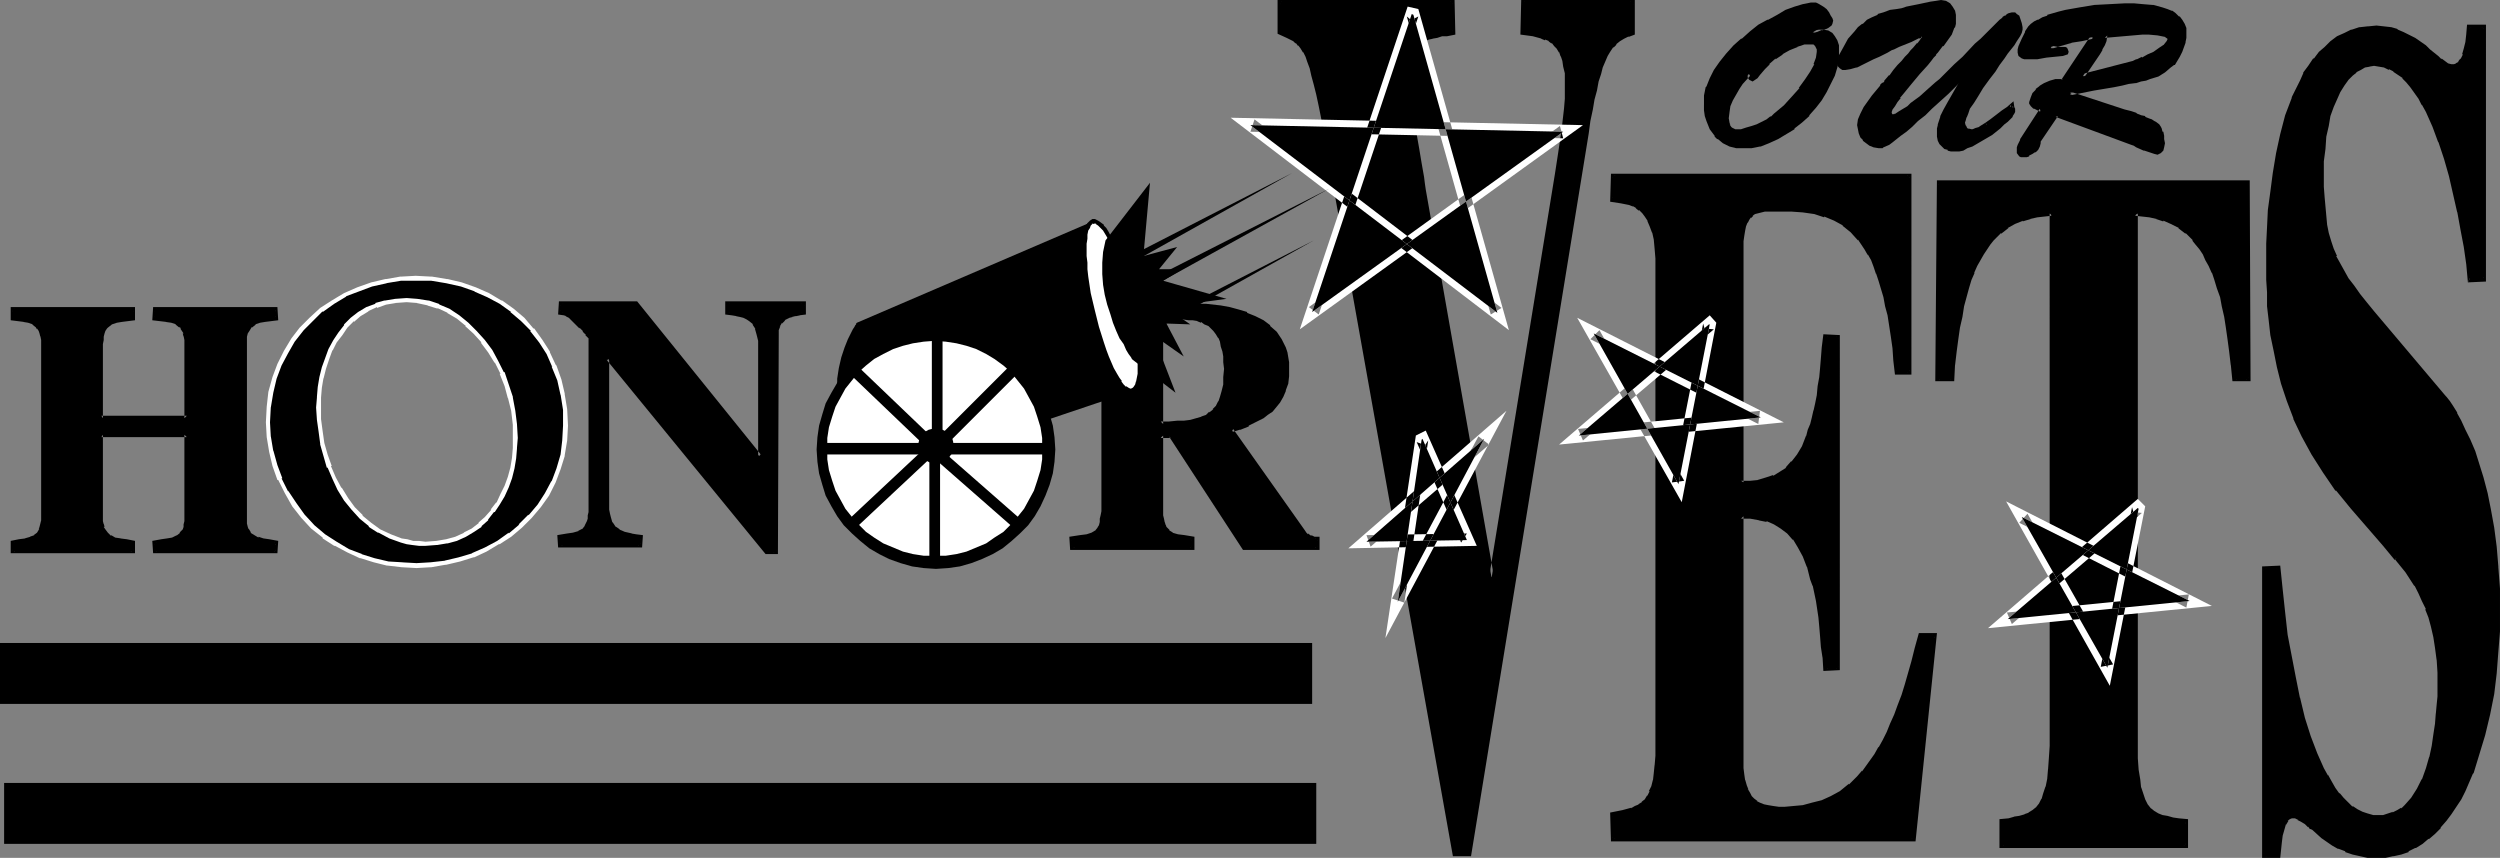
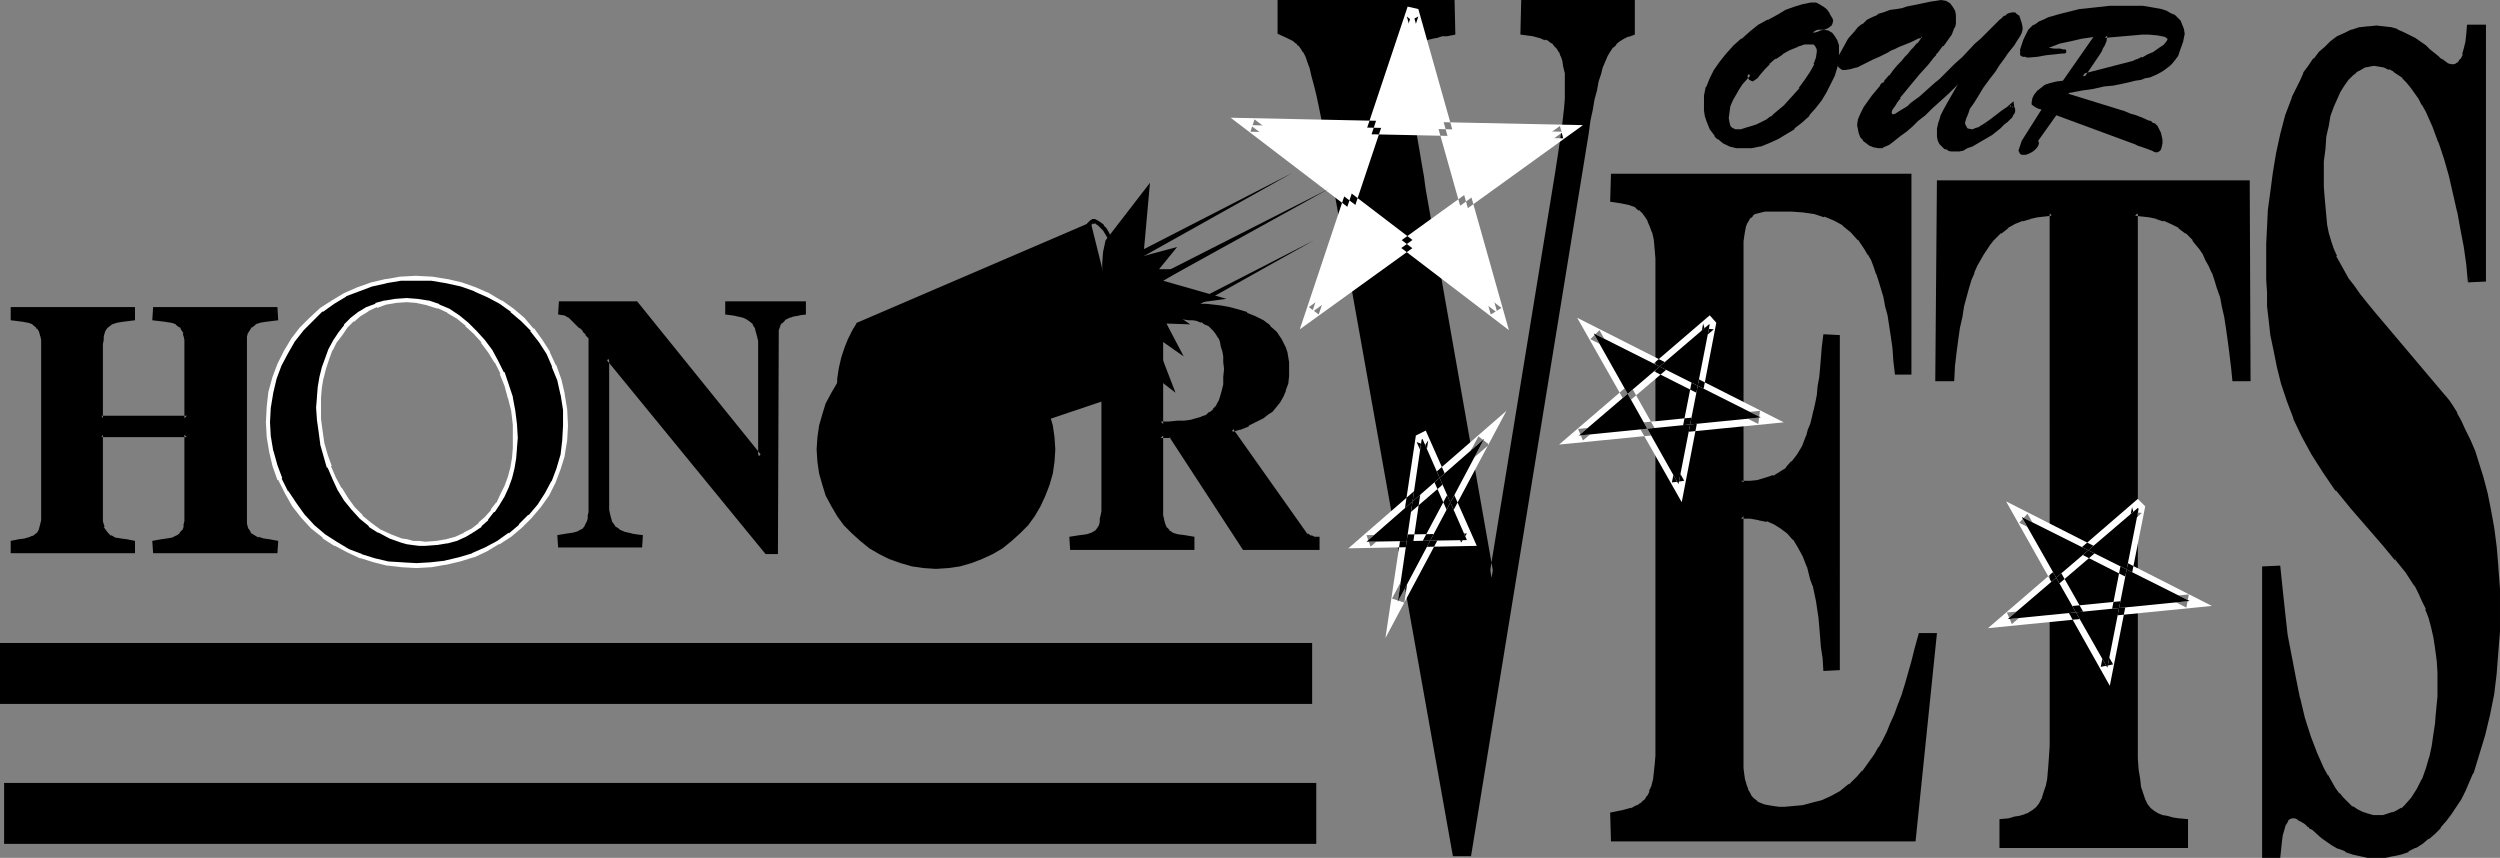
<svg xmlns="http://www.w3.org/2000/svg" xmlns:ns1="http://sodipodi.sourceforge.net/DTD/sodipodi-0.dtd" xmlns:ns2="http://www.inkscape.org/namespaces/inkscape" version="1.0" width="129.852mm" height="44.558mm" id="svg60" ns1:docname="Honor our Vets.wmf">
  <rect width="100%" height="100%" fill="#808080" stroke="none" />
  <ns1:namedview id="namedview60" pagecolor="#ffffff" bordercolor="#000000" borderopacity="0.25" ns2:showpageshadow="2" ns2:pageopacity="0.0" ns2:pagecheckerboard="0" ns2:deskcolor="#d1d1d1" ns2:document-units="mm" />
  <defs id="defs1">
    <pattern id="WMFhbasepattern" patternUnits="userSpaceOnUse" width="6" height="6" x="0" y="0" />
  </defs>
  <path style="fill:#000000;fill-opacity:1;fill-rule:evenodd;stroke:none" d="M 54.136,108.286 H 30.381 v -1.778 l 1.293,-0.162 1.293,-0.162 0.97,-0.323 0.97,-0.323 0.646,-0.646 0.646,-0.808 0.162,-0.485 0.162,-0.646 0.162,-0.646 V 101.498 85.336 H 19.877 v 16.162 0.808 0.646 l 0.162,0.646 0.323,0.485 0.485,0.808 0.808,0.646 0.808,0.323 1.131,0.323 1.131,0.162 1.454,0.162 v 1.778 H 2.424 v -1.778 l 1.454,-0.162 1.131,-0.162 0.97,-0.323 0.97,-0.485 0.646,-0.485 0.485,-0.97 0.162,-0.485 0.162,-0.485 0.162,-0.646 V 101.498 67.557 L 8.403,66.749 V 65.941 L 8.242,65.295 7.918,64.81 7.757,64.325 7.434,64.002 6.626,63.355 5.656,63.032 4.686,62.709 2.424,62.386 V 60.608 H 26.179 v 1.778 l -2.424,0.323 -0.97,0.323 -0.97,0.323 -0.808,0.646 -0.323,0.323 -0.323,0.485 -0.162,0.485 -0.323,0.646 v 0.808 0.808 14.546 H 36.683 V 67.557 l -0.162,-0.808 v -0.808 l -0.162,-0.646 -0.323,-0.485 -0.162,-0.485 -0.323,-0.323 -0.808,-0.646 -0.97,-0.323 -1.131,-0.323 -2.262,-0.323 v -1.778 h 23.755 v 1.778 l -2.101,0.323 -1.131,0.323 -0.97,0.323 -0.808,0.646 -0.646,0.808 -0.162,0.485 -0.162,0.646 -0.162,0.808 v 0.808 33.94 0.808 l 0.162,0.646 v 0.646 l 0.323,0.485 0.485,0.808 0.808,0.485 0.808,0.485 0.97,0.323 1.293,0.162 1.293,0.162 z" id="path1" />
  <path style="fill:#000000;fill-opacity:1;fill-rule:evenodd;stroke:none" d="m 53.813,108.286 0.323,-0.323 H 30.381 l 0.323,0.323 v -1.778 l -0.323,0.485 1.454,-0.162 1.131,-0.162 v 0 l 1.131,-0.323 0.97,-0.485 0.808,-0.646 0.646,-0.97 0.323,-0.646 0.162,-0.485 v 0 -0.808 -17.293 h -17.614 v 17.293 l 0.162,0.808 v 0 l 0.162,0.485 0.162,0.646 0.646,0.97 0.808,0.646 1.131,0.485 0.97,0.323 v 0 l 1.293,0.162 1.293,0.162 -0.323,-0.485 v 1.778 l 0.485,-0.323 H 2.424 l 0.485,0.323 v -1.778 l -0.323,0.485 1.293,-0.162 1.131,-0.323 h 0.162 l 0.97,-0.323 h 0.162 l 0.808,-0.323 0.808,-0.808 0.485,-0.97 h 0.162 l 0.162,-0.485 v -0.485 -0.162 l 0.162,-0.646 V 67.396 66.588 L 8.726,65.941 8.565,65.295 V 65.133 L 8.242,64.648 8.08,64.163 v 0 L 7.757,63.679 6.787,63.032 v 0 L 5.818,62.547 4.848,62.224 H 4.686 L 2.586,62.062 2.909,62.386 V 60.608 L 2.424,61.093 H 26.179 l -0.485,-0.485 v 1.778 l 0.323,-0.323 -2.262,0.162 v 0 l -1.131,0.323 -0.97,0.485 -0.97,0.646 -0.323,0.323 v 0 l -0.323,0.485 v 0.162 l -0.323,0.485 v 0.162 l -0.162,0.646 -0.162,0.646 v 0.808 0.162 14.869 h 17.614 V 67.557 67.396 66.588 65.941 l -0.162,-0.646 -0.162,-0.162 -0.162,-0.485 v -0.162 l -0.323,-0.485 h -0.162 L 35.875,63.679 34.906,63.032 33.774,62.547 32.805,62.224 v 0 l -2.424,-0.162 0.323,0.323 v -1.778 l -0.323,0.485 h 23.755 l -0.323,-0.485 v 1.778 l 0.323,-0.323 -2.262,0.162 v 0 l -1.131,0.323 -0.97,0.485 -0.97,0.646 -0.646,0.97 -0.162,0.485 -0.162,0.162 -0.162,0.646 v 0.646 l -0.162,0.808 v 34.91 l 0.162,0.646 0.162,0.646 v 0 l 0.162,0.646 0.646,0.808 0.808,0.808 0.97,0.485 1.131,0.323 v 0 l 1.131,0.162 1.454,0.162 -0.323,-0.485 v 1.778 l 0.646,0.323 0.162,-2.424 -1.778,-0.323 -1.131,-0.162 v 0 l -0.97,-0.323 v 0.162 l -0.808,-0.485 v 0 l -0.808,-0.485 h 0.162 l -0.485,-0.808 v 0.162 l -0.162,-0.485 v 0 l -0.162,-0.646 v -0.646 0.162 -34.748 0 -0.808 -0.808 0.162 l 0.162,-0.646 v 0 l 0.323,-0.485 v 0 l 0.485,-0.808 v 0.162 l 0.808,-0.646 h -0.162 l 0.97,-0.323 0.97,-0.162 v 0 l 2.586,-0.323 -0.162,-2.586 H 30.058 l -0.162,2.586 2.747,0.323 h -0.162 l 1.131,0.162 0.97,0.323 h -0.162 l 0.808,0.646 v -0.162 l 0.323,0.323 h -0.162 l 0.323,0.485 v 0 l 0.323,0.485 H 35.875 l 0.162,0.646 v -0.162 l 0.162,0.808 v 0.808 0 14.546 l 0.485,-0.485 H 19.877 l 0.323,0.485 v -14.546 0 l 0.162,-0.808 v -0.808 0.162 l 0.162,-0.646 v 0 l 0.162,-0.485 v 0 l 0.323,-0.485 v 0 l 0.323,-0.323 -0.162,0.162 0.808,-0.646 v 0 l 0.97,-0.323 0.97,-0.162 v 0 L 26.502,62.87 V 60.285 H 2.101 v 2.586 l 2.586,0.323 H 4.525 l 0.97,0.162 v 0 L 6.464,63.679 H 6.302 l 0.808,0.646 -0.162,-0.162 0.323,0.485 v -0.162 l 0.323,0.485 0.162,0.485 v 0 l 0.162,0.646 v -0.162 l 0.162,0.808 v 0.808 0 34.748 -0.162 l -0.162,0.646 v 0 l -0.162,0.646 -0.162,0.485 0.162,-0.162 -0.485,0.808 v 0 l -0.646,0.485 h 0.162 l -0.97,0.323 h 0.162 l -1.131,0.323 h 0.162 l -1.293,0.162 -1.616,0.323 v 2.424 H 26.502 v -2.424 l -1.616,-0.323 -1.293,-0.162 h 0.162 l -1.131,-0.162 v 0 l -0.808,-0.485 v 0.162 l -0.646,-0.646 v 0 l -0.485,-0.646 v 0 l -0.323,-0.485 h 0.162 l -0.162,-0.646 v 0.162 l -0.162,-0.646 v 0 -16.97 l -0.323,0.485 h 16.806 l -0.485,-0.485 v 16.97 0 l -0.162,0.646 v -0.162 0.646 0 l -0.162,0.485 v 0 l -0.646,0.646 h 0.162 l -0.808,0.646 0.162,-0.162 -0.97,0.485 v 0 l -0.97,0.162 v 0 l -1.131,0.162 -1.778,0.323 0.162,2.424 h 24.402 z" id="path2" />
  <path style="fill:#000000;fill-opacity:1;fill-rule:evenodd;stroke:none" d="m 109.888,105.377 1.454,-0.162 1.293,-0.323 0.97,-0.323 0.97,-0.485 0.646,-0.646 0.485,-0.97 0.162,-0.485 v -0.646 l 0.162,-0.808 V 99.72 66.426 l -0.646,-0.97 -0.808,-0.646 -0.485,-0.646 -0.485,-0.646 -0.485,-0.485 -0.485,-0.323 -0.808,-0.646 -0.485,-0.323 -0.485,-0.323 h -0.808 v -1.778 h 14.867 l 24.24,30.061 h 0.162 V 68.366 l -0.162,-1.455 -0.162,-1.455 -0.323,-1.131 -0.485,-0.808 -0.97,-0.808 -0.485,-0.323 -0.646,-0.323 -0.646,-0.323 -0.808,-0.162 -0.97,-0.162 h -0.97 v -1.778 h 15.19 v 1.778 h -0.97 l -0.808,0.323 h -0.646 l -0.646,0.323 -0.97,0.485 -0.646,0.646 -0.485,0.646 -0.162,0.808 -0.162,1.131 v 1.293 41.375 h -1.939 L 119.261,70.305 h -0.162 v 28.122 0.97 l 0.162,0.808 v 0.646 l 0.162,0.808 0.485,1.131 0.646,0.808 0.808,0.646 1.131,0.485 1.454,0.323 0.808,0.162 0.97,0.162 v 1.778 h -15.837 z" id="path3" />
  <path style="fill:#000000;fill-opacity:1;fill-rule:evenodd;stroke:none" d="m 110.373,105.377 -0.485,0.485 1.454,-0.162 1.293,-0.323 v 0 l 1.293,-0.323 0.808,-0.646 0.808,-0.646 0.485,-1.131 v 0 l 0.162,-0.646 0.162,-0.646 v -0.808 -34.264 l -0.646,-0.97 v 0 l -0.808,-0.808 v 0 l -0.485,-0.646 v 0 l -1.454,-1.455 h -0.162 l -0.646,-0.646 v 0 l -0.646,-0.485 -0.646,-0.162 -0.808,-0.162 0.485,0.485 v -1.778 l -0.485,0.323 h 14.867 l -0.323,-0.162 24.402,30.223 h 0.646 V 68.366 66.911 66.749 l -0.162,-1.293 v 0 l -0.485,-1.293 -0.485,-0.97 -0.97,-0.97 -1.293,-0.485 V 61.578 l -0.646,-0.162 -0.808,-0.162 h -0.162 l -0.808,-0.162 -0.97,-0.162 0.323,0.485 v -1.778 l -0.485,0.323 h 15.19 l -0.485,-0.323 v 1.778 l 0.323,-0.485 -0.808,0.162 h -0.162 l -0.808,0.162 h 0.162 l -0.808,0.162 -0.646,0.323 -1.131,0.485 -0.646,0.646 -0.485,0.808 -0.323,0.97 v 0 l -0.162,1.131 v 42.668 l 0.485,-0.485 h -1.939 l 0.323,0.162 -31.35,-38.142 h -0.646 l -0.162,29.415 v 0 l 0.162,0.808 0.162,0.808 v 0.646 0 l 0.485,1.293 0.808,0.97 0.97,0.646 1.131,0.485 0.162,0.162 1.293,0.323 h 0.162 l 0.808,0.162 0.97,0.162 -0.485,-0.485 v 1.778 l 0.485,-0.485 h -15.837 l 0.485,0.485 v -1.778 l -0.97,-0.323 0.162,2.424 h 16.483 l 0.162,-2.424 -1.293,-0.162 -0.97,-0.162 h 0.162 l -1.454,-0.323 v 0 l -1.131,-0.485 h 0.162 l -0.97,-0.646 0.162,0.162 -0.646,-0.97 v 0.162 l -0.323,-1.131 v 0 l -0.162,-0.646 -0.162,-0.808 v -0.808 0.162 -29.092 l -0.485,0.485 h 0.162 l -0.323,-0.323 31.35,38.304 h 2.424 l 0.162,-42.991 v 0 -0.97 0 l 0.323,-0.808 -0.162,0.162 0.485,-0.808 v 0.162 l 0.646,-0.646 h -0.162 l 0.97,-0.485 0.646,-0.162 h -0.162 l 0.646,-0.162 h 0.162 l 0.808,-0.162 h -0.162 l 1.293,-0.162 v -2.586 h -15.837 v 2.586 l 1.293,0.162 0.97,0.162 h -0.162 l 0.808,0.162 0.646,0.162 v 0 l 0.646,0.323 0.485,0.323 v 0 l 0.808,0.646 h -0.162 l 0.646,0.97 -0.162,-0.162 0.323,1.131 v 0 l 0.323,1.293 v 0 1.455 21.334 l 0.485,-0.485 h -0.162 l 0.323,0.162 -24.402,-30.223 h -15.352 l -0.162,2.586 1.131,0.162 v 0 l 0.485,0.162 h -0.162 l 0.646,0.323 v 0 l 0.646,0.646 v 0 l 1.454,1.455 v -0.162 l 0.646,0.646 v 0.162 l 0.646,0.646 h -0.162 l 0.808,0.808 -0.162,-0.162 v 34.102 0 l -0.162,0.646 v 0.646 0 l -0.162,0.485 v 0 l -0.485,0.97 0.162,-0.162 -0.646,0.808 0.162,-0.162 -0.97,0.485 h 0.162 l -1.131,0.323 v 0 l -1.131,0.162 -1.939,0.323 z" id="path4" />
  <path style="fill:#000000;fill-opacity:1;fill-rule:evenodd;stroke:none" d="m 227.856,83.235 h 1.778 l 1.454,-0.162 1.454,-0.162 1.293,-0.162 1.131,-0.162 0.97,-0.485 0.97,-0.323 0.808,-0.485 0.808,-0.646 0.485,-0.808 0.646,-0.808 0.323,-0.97 0.323,-1.293 0.162,-1.131 0.162,-1.616 0.162,-1.616 -0.162,-1.293 v -1.131 l -0.162,-1.131 -0.323,-0.97 -0.323,-0.97 -0.323,-0.808 -0.485,-0.646 -0.485,-0.808 -0.485,-0.485 -0.646,-0.485 -0.646,-0.485 -0.808,-0.323 -0.808,-0.162 -0.97,-0.323 h -0.808 -1.131 -1.293 l -0.97,0.162 -0.646,0.162 -0.485,0.323 -0.485,0.323 -0.162,0.646 -0.162,0.485 -0.162,0.808 z m 30.866,24.243 H 244.177 L 229.795,85.497 h -1.939 v 13.738 1.131 l 0.162,0.808 v 0.808 l 0.162,0.646 0.162,0.485 0.323,0.485 0.646,0.808 0.808,0.485 0.97,0.323 1.293,0.323 1.616,0.162 v 1.778 h -23.594 v -1.778 l 1.616,-0.162 1.454,-0.162 0.97,-0.485 0.808,-0.485 0.646,-0.808 0.162,-0.485 0.162,-0.485 0.162,-0.646 0.162,-0.808 v -0.808 -0.97 -0.162 -31.031 -1.131 -0.97 l -0.162,-0.808 -0.162,-0.646 -0.323,-0.646 -0.162,-0.485 -0.323,-0.485 -0.485,-0.323 -0.808,-0.485 -1.131,-0.323 h -1.131 l -1.454,-0.162 v -1.778 h 22.462 1.131 1.131 l 1.454,0.162 h 1.454 l 1.616,0.323 1.616,0.323 1.778,0.485 1.616,0.485 1.616,0.646 1.454,0.808 1.293,0.97 1.293,1.293 0.97,1.293 0.808,1.616 0.323,0.97 0.162,0.97 v 0.97 l 0.162,0.97 -0.162,1.616 -0.162,1.455 -0.323,1.293 -0.485,1.131 -0.646,0.97 -1.454,1.778 -0.97,0.646 -0.808,0.646 -0.97,0.485 -1.778,0.97 -1.778,0.646 -1.454,0.485 14.059,20.041 0.323,0.485 0.323,0.162 0.808,0.485 0.646,0.162 h 0.808 z" id="path5" />
  <path style="fill:#000000;fill-opacity:1;fill-rule:evenodd;stroke:none" d="m 227.533,83.558 2.101,0.162 v 0 l 1.454,-0.162 1.454,-0.162 1.293,-0.162 v 0 l 1.131,-0.323 1.131,-0.323 v 0 l 0.97,-0.485 h 0.162 l 0.646,-0.485 v 0 l 0.808,-0.646 0.808,-0.808 0.485,-0.97 0.485,-1.131 0.323,-1.131 v 0 l 0.162,-1.293 0.162,-1.455 v -0.162 -1.616 -1.293 l -0.162,-1.131 v 0 l -0.162,-1.131 v -0.162 l -0.162,-0.97 -0.323,-0.97 h -0.162 l -0.323,-0.808 v 0 l -0.323,-0.808 -0.485,-0.646 h -0.162 l -0.485,-0.646 h -0.162 l -0.485,-0.485 v 0 l -0.808,-0.485 v 0 l -0.808,-0.323 v -0.162 l -0.808,-0.162 h -0.162 l -0.808,-0.162 h -0.162 l -0.808,-0.162 h -1.131 -1.293 v 0 l -0.97,0.162 h -0.162 l -0.646,0.323 -0.646,0.323 -0.485,0.485 -0.162,0.646 -0.323,0.646 v 0 0.808 0 18.263 l 0.808,-0.323 v -17.94 0 l 0.162,-0.646 v 0 l 0.162,-0.646 0.162,-0.485 -0.162,0.162 0.485,-0.323 h -0.162 l 0.485,-0.323 -0.162,0.162 0.808,-0.162 v 0 l 0.97,-0.162 h -0.162 l 1.293,-0.162 1.131,0.162 h 0.808 v 0 l 0.97,0.162 h -0.162 l 0.808,0.323 v -0.162 l 0.646,0.485 v 0 l 0.808,0.323 v 0 l 0.485,0.485 v 0 l 0.485,0.485 v 0 l 0.485,0.646 0.485,0.808 v -0.162 l 0.323,0.808 v 0 l 0.162,0.97 0.323,0.97 v 0 l 0.162,0.97 v 0 1.131 l 0.162,1.293 -0.162,1.616 v 0 1.455 l -0.323,1.293 v 0 l -0.323,1.131 -0.323,0.97 v -0.162 l -0.485,0.97 -0.646,0.646 h 0.162 l -0.808,0.646 v -0.162 l -0.646,0.646 v 0 l -0.97,0.323 h 0.162 l -1.131,0.323 -1.131,0.323 v 0 l -1.293,0.162 h -1.293 l -1.616,0.162 h 0.162 -1.778 l 0.485,0.485 z" id="path6" />
  <path style="fill:#000000;fill-opacity:1;fill-rule:evenodd;stroke:none" d="m 258.237,107.478 0.485,-0.323 h -14.544 l 0.485,0.162 -14.706,-22.142 h -2.424 v 15.192 0.808 0.162 l 0.162,0.646 0.162,0.646 v 0.162 l 0.162,0.485 v 0.162 l 0.323,0.485 0.646,0.808 0.808,0.646 1.293,0.323 v 0 l 1.293,0.162 1.616,0.323 -0.323,-0.485 v 1.778 l 0.323,-0.323 h -23.594 l 0.485,0.323 v -1.778 l -0.485,0.485 1.778,-0.162 1.293,-0.323 v 0 l 1.131,-0.323 0.97,-0.646 0.646,-0.808 0.323,-0.646 0.162,-0.485 v -0.162 l 0.162,-0.646 0.162,-0.646 v -0.162 -0.808 -33.294 l -0.162,-0.97 -0.162,-0.808 v 0 l -0.162,-0.808 -0.162,-0.646 -0.323,-0.485 v -0.162 l -0.323,-0.485 -0.485,-0.323 -0.97,-0.485 -1.131,-0.323 v 0 l -1.293,-0.162 -1.454,-0.162 0.485,0.485 v -1.778 l -0.485,0.485 h 23.594 1.131 1.454 v 0 l 1.454,0.162 1.616,0.323 1.616,0.323 v 0 l 1.616,0.323 1.616,0.646 v -0.162 l 1.454,0.646 1.616,0.808 v 0 l 1.293,1.131 v -0.162 l 1.131,1.293 v -0.162 l 0.97,1.455 v 0 l 0.646,1.455 v 0 l 0.323,0.808 v 0 l 0.162,0.97 0.162,0.97 v 0 0.97 1.616 0 l -0.323,1.293 v 0 l -0.323,1.293 v -0.162 l -0.485,1.293 v -0.162 l -0.485,1.131 v -0.162 l -1.454,1.778 v 0 l -0.808,0.646 -0.808,0.646 -0.97,0.485 v 0 l -1.778,0.97 v -0.162 l -1.778,0.646 h 0.162 l -2.101,0.808 14.221,20.364 0.162,0.162 0.323,0.323 v 0 l 0.485,0.323 v 0.162 l 0.808,0.323 0.808,0.323 h 0.808 l -0.485,-0.485 v 1.778 l 0.808,0.485 v -2.586 h -1.131 0.162 l -0.646,-0.323 v 0.162 l -0.646,-0.485 v 0.162 l -0.323,-0.323 v 0 l -0.323,-0.485 v 0 l -14.059,-19.879 -0.323,0.646 1.616,-0.485 h 0.162 l 1.616,-0.646 v -0.162 l 1.939,-0.97 v 0 l 0.97,-0.485 0.808,-0.646 0.97,-0.646 1.454,-1.778 0.646,-1.131 v 0 l 0.485,-1.131 v -0.162 l 0.485,-1.293 v 0 l 0.162,-1.455 v 0 -1.616 -0.97 -0.162 l -0.162,-0.97 -0.162,-0.97 v 0 l -0.323,-0.97 v 0 l -0.808,-1.616 -0.97,-1.455 -1.293,-1.131 v -0.162 l -1.293,-0.97 -1.616,-0.808 -1.616,-0.646 v -0.162 l -1.616,-0.485 -1.778,-0.485 v 0 l -1.778,-0.323 -1.454,-0.162 -1.454,-0.162 h -0.162 -1.454 l -1.131,-0.162 -23.917,0.162 -0.162,2.424 1.778,0.162 1.293,0.162 v 0 l 0.97,0.323 v 0 l 0.808,0.485 v -0.162 l 0.323,0.323 h -0.162 l 0.323,0.323 v 0 l 0.323,0.485 v 0 l 0.162,0.485 0.162,0.808 v 0 l 0.162,0.808 0.162,0.97 v -0.162 33.294 l -0.162,0.808 v 0 l -0.162,0.646 v 0.808 -0.162 l -0.162,0.646 -0.323,0.485 0.162,-0.162 -0.646,0.808 0.162,-0.162 -0.808,0.485 v 0 l -0.97,0.323 v 0 l -1.293,0.162 -2.101,0.323 0.162,2.586 h 24.402 v -2.586 l -1.939,-0.323 -1.293,-0.162 v 0 l -1.131,-0.323 h 0.162 l -0.808,-0.485 h 0.162 l -0.646,-0.646 v 0 l -0.162,-0.485 v 0.162 l -0.162,-0.646 v 0.162 l -0.162,-0.808 -0.162,-0.646 v 0 -0.808 -14.869 l -0.485,0.485 h 1.939 l -0.323,-0.323 14.544,22.304 h 15.029 z" id="path7" />
  <path style="fill:#000000;fill-opacity:1;fill-rule:evenodd;stroke:none" d="m 320.614,6.465 -1.131,0.323 -0.808,0.485 -0.808,0.485 -0.808,0.646 -0.646,0.646 -0.646,0.808 -0.485,0.97 -0.485,1.131 -0.485,1.131 -0.485,1.455 -0.485,1.455 -0.323,1.616 -0.485,1.939 -0.323,1.939 -0.323,2.263 -0.485,2.424 -23.109,141.418 h -2.586 l -26.018,-144.327 -0.485,-2.586 -0.323,-2.101 -0.485,-2.101 -0.485,-1.778 -0.485,-1.455 -0.323,-1.293 -0.485,-0.97 -0.485,-0.97 -0.485,-0.646 -0.485,-0.646 -0.485,-0.646 -0.646,-0.323 -1.293,-0.646 -1.454,-0.646 V 0.323 h 33.936 V 6.465 l -1.131,0.162 -1.131,0.162 -0.97,0.162 -0.808,0.162 -0.808,0.323 -0.808,0.162 -0.485,0.323 -0.646,0.485 -0.485,0.485 -0.323,0.646 -0.323,0.808 -0.323,0.808 -0.162,1.131 -0.162,1.131 -0.162,1.455 v 1.616 0.97 l 0.162,0.97 v 1.131 l 0.162,1.293 0.323,2.586 0.485,2.909 0.485,2.909 0.485,2.909 0.485,2.586 0.323,1.293 0.162,1.131 13.251,76.285 12.766,-79.356 0.808,-4.202 0.646,-4.364 0.485,-4.202 0.162,-1.939 v -1.939 -1.616 l -0.162,-1.455 -0.162,-1.293 -0.162,-1.131 -0.323,-0.97 -0.485,-0.97 -0.323,-0.646 -0.646,-0.646 -0.485,-0.646 -0.646,-0.323 -0.808,-0.323 -0.808,-0.323 -1.778,-0.323 -1.939,-0.323 V 0.323 h 21.654 z" id="path8" />
  <path style="fill:#000000;fill-opacity:1;fill-rule:evenodd;stroke:none" d="m 320.129,6.465 0.323,-0.485 -0.97,0.485 h -0.162 l -0.808,0.485 h -0.162 l -0.808,0.485 -0.808,0.485 v 0.162 l -0.646,0.646 v 0 l -0.646,0.97 -0.646,0.808 v 0.162 l -0.485,0.97 -0.485,1.293 v 0 l -0.485,1.455 -0.323,1.455 v 0 l -0.485,1.778 v -0.162 l -0.323,1.939 v 0 l -0.485,2.101 -0.323,2.101 -0.485,2.424 -22.947,141.418 0.323,-0.323 h -2.586 l 0.323,0.323 -25.856,-144.166 -0.485,-2.586 -0.485,-2.263 v 0 l -0.485,-2.101 -0.323,-1.616 -0.485,-1.455 -0.485,-1.293 v -0.162 l -0.485,-0.97 -0.485,-0.97 v 0 l -0.485,-0.808 v 0 l -0.485,-0.646 v 0 l -0.646,-0.485 V 7.758 l -0.485,-0.323 -1.454,-0.808 -1.454,-0.485 0.162,0.323 V 0.323 l -0.323,0.485 h 33.936 l -0.485,-0.485 V 6.465 l 0.485,-0.485 -1.293,0.162 -0.97,0.162 -0.97,0.162 -0.808,0.162 h -0.162 l -0.808,0.323 -0.808,0.323 -0.646,0.323 -0.485,0.485 h -0.162 l -0.485,0.646 -0.323,0.646 -0.485,0.808 -0.162,0.97 -0.323,0.97 v 0 l -0.162,1.293 -0.162,1.455 v 2.586 l 0.162,0.97 v 0.162 l 0.162,1.131 v 1.131 l 0.485,2.748 0.485,2.748 0.323,2.909 0.646,2.909 0.323,2.748 0.323,1.293 0.162,1.131 13.736,78.548 13.251,-81.78 0.646,-4.202 0.646,-4.364 0.485,-4.041 v -0.162 l 0.162,-1.939 0.162,-1.939 -0.162,-1.616 V 14.384 14.223 l -0.162,-1.293 -0.323,-1.131 v 0 l -0.323,-0.97 v -0.162 l -0.323,-0.808 v 0 l -0.485,-0.808 -0.646,-0.646 -0.646,-0.485 -0.646,-0.485 v 0 l -0.808,-0.323 V 6.95 l -0.808,-0.323 v 0 l -1.778,-0.323 -2.101,-0.323 0.323,0.485 V 0.323 l -0.323,0.485 h 21.654 l -0.485,-0.485 V 6.465 l 0.808,0.323 V 0 h -22.301 l -0.162,6.788 2.424,0.323 1.778,0.485 h -0.162 l 0.808,0.323 V 7.758 l 0.808,0.323 h -0.162 l 0.646,0.485 V 8.404 l 0.485,0.646 0.646,0.646 -0.162,-0.162 0.485,0.808 V 10.182 l 0.323,0.97 v -0.162 l 0.323,0.97 v 0 l 0.162,1.131 0.323,1.293 v 0 1.455 1.616 1.939 l -0.162,1.939 v 0 l -0.485,4.202 -0.646,4.364 -0.646,4.202 -12.928,79.194 h 0.97 l -13.413,-76.123 -0.162,-1.131 -0.162,-1.293 -0.485,-2.748 -0.485,-2.909 -0.485,-2.748 -0.485,-2.909 -0.323,-2.586 -0.162,-1.293 -0.162,-1.131 v 0 -0.97 -2.586 0.162 l 0.162,-1.455 v -1.293 0.162 l 0.323,-1.131 0.162,-0.808 v 0 l 0.323,-0.808 0.485,-0.646 -0.162,0.162 0.485,-0.485 v 0 l 0.485,-0.323 0.646,-0.485 -0.162,0.162 0.808,-0.323 0.808,-0.162 h -0.162 l 0.97,-0.162 0.97,-0.323 h 0.97 l 1.616,-0.323 L 285.547,0 h -34.744 v 6.626 l 1.778,0.808 1.293,0.646 v 0 l 0.485,0.485 V 8.404 l 0.485,0.646 V 8.889 l 0.485,0.646 v 0 l 0.485,0.808 V 10.182 l 0.485,0.97 0.323,0.97 v 0 l 0.485,1.293 0.323,1.455 0.485,1.778 0.485,1.939 v 0 l 0.485,2.263 0.485,2.424 25.856,144.812 h 3.555 l 23.109,-141.903 0.323,-2.424 0.485,-2.263 0.323,-1.939 v 0 l 0.485,-1.778 v 0 l 0.323,-1.778 v 0 l 0.485,-1.455 0.323,-1.293 v 0 l 0.485,-1.131 0.485,-1.131 v 0 l 0.485,-0.808 0.646,-0.97 v 0.162 l 0.646,-0.646 h -0.162 l 0.808,-0.646 0.808,-0.485 v 0 l 0.97,-0.485 -0.162,0.162 1.293,-0.485 z" id="path9" />
  <path style="fill:#000000;fill-opacity:1;fill-rule:evenodd;stroke:none" d="m 316.574,34.425 h 58.338 v 38.789 h -2.586 l -0.162,-2.586 -0.323,-2.424 -0.323,-2.101 -0.162,-2.101 -0.485,-2.101 -0.323,-1.778 -0.485,-1.778 -0.323,-1.778 -0.485,-1.455 -0.485,-1.455 -0.646,-1.455 -0.485,-1.293 -0.646,-1.131 -0.646,-0.97 -0.646,-0.97 -0.646,-0.97 -1.616,-1.616 -1.454,-1.293 -1.778,-0.97 -1.939,-0.808 -2.101,-0.485 -2.101,-0.485 -2.424,-0.162 h -2.424 -0.97 -0.97 l -0.808,0.162 h -0.808 l -0.646,0.323 -0.646,0.162 -0.485,0.323 -0.485,0.485 -0.323,0.485 -0.485,0.485 -0.162,0.808 -0.323,0.808 -0.162,0.97 -0.162,1.293 v 1.131 1.616 44.607 h 1.778 l 1.616,-0.162 1.616,-0.323 1.454,-0.485 1.293,-0.808 1.293,-0.808 1.131,-1.293 1.131,-1.293 0.97,-1.778 0.808,-2.101 0.485,-1.131 0.323,-1.131 0.323,-1.293 0.485,-1.455 0.162,-1.455 0.323,-1.616 0.323,-1.616 0.162,-1.778 0.323,-1.939 0.162,-1.939 0.162,-2.101 0.162,-2.101 h 2.586 v 65.133 h -2.586 l -0.162,-2.263 -0.162,-2.101 -0.162,-1.939 -0.162,-1.939 -0.323,-1.778 -0.485,-3.394 -0.646,-2.909 -0.323,-1.293 -0.646,-2.424 -0.97,-2.101 -0.97,-1.939 -0.97,-1.455 -1.131,-1.293 -1.293,-0.97 -1.454,-0.808 -1.454,-0.646 -1.616,-0.323 -1.778,-0.323 h -1.778 v 46.708 1.455 l 0.162,1.293 0.162,1.293 0.162,1.131 0.162,0.97 0.323,0.97 0.323,0.808 0.485,0.646 0.485,0.485 0.646,0.485 0.646,0.323 0.808,0.323 0.97,0.323 0.97,0.162 h 0.97 1.293 1.778 l 1.939,-0.162 1.778,-0.485 1.939,-0.485 1.778,-0.97 1.778,-0.97 1.939,-1.293 1.616,-1.778 0.97,-0.97 0.808,-0.97 0.808,-1.131 0.808,-1.293 0.808,-1.293 0.808,-1.455 0.808,-1.616 0.808,-1.616 0.646,-1.778 0.808,-1.778 0.646,-2.101 0.808,-2.101 0.646,-2.263 0.646,-2.263 0.646,-2.586 0.485,-2.748 h 2.909 l -4.04,40.082 h -59.146 v -4.687 l 1.939,-0.485 1.778,-0.485 0.808,-0.323 0.808,-0.485 0.646,-0.485 0.646,-0.646 0.485,-0.646 0.485,-0.97 0.323,-0.97 0.323,-1.293 0.323,-1.293 0.162,-1.616 v -1.939 l 0.162,-2.101 v 0 -93.255 l -0.162,-2.263 v -1.939 l -0.323,-1.778 -0.323,-1.455 -0.323,-1.293 -0.485,-1.131 -0.485,-0.808 -0.646,-0.808 -0.646,-0.485 -0.646,-0.646 -0.808,-0.323 -0.808,-0.162 -1.454,-0.485 -1.778,-0.162 z" id="path10" />
  <path style="fill:#000000;fill-opacity:1;fill-rule:evenodd;stroke:none" d="m 317.059,34.425 -0.485,0.485 h 58.338 l -0.485,-0.485 v 38.789 l 0.485,-0.485 h -2.586 l 0.485,0.323 -0.162,-2.424 -0.323,-2.424 -0.323,-2.263 -0.323,-2.101 -0.323,-1.939 -0.323,-1.939 v 0 l -0.485,-1.778 -0.485,-1.778 -0.485,-1.455 -0.485,-1.455 V 53.335 l -0.485,-1.293 -0.646,-1.293 -0.646,-1.131 v 0 l -0.485,-1.131 -0.808,-0.97 -0.646,-0.97 v 0 l -1.616,-1.616 v 0 l -1.616,-1.293 -1.778,-0.97 -1.939,-0.808 v -0.162 l -2.101,-0.485 v 0 l -2.262,-0.323 -2.262,-0.162 h -0.162 l -2.424,-0.162 h -0.97 l -0.97,0.162 v 0 h -0.97 l -0.646,0.162 h -0.162 l -0.646,0.162 v 0 l -0.646,0.323 -0.646,0.323 -0.485,0.485 -0.485,0.485 -0.323,0.646 -0.323,0.808 -0.162,0.97 v 0 l -0.323,0.97 v 1.131 0.162 l -0.162,1.131 0.162,46.708 h 2.101 v 0 l 1.778,-0.162 v 0 l 1.616,-0.323 1.454,-0.646 1.454,-0.646 v 0 l 1.293,-0.97 v 0 l 1.131,-1.293 h 0.162 l 0.97,-1.455 v 0 l 0.97,-1.778 0.97,-1.939 v -0.162 l 0.323,-1.131 0.485,-1.293 0.323,-1.293 0.323,-1.293 v -0.162 l 0.323,-1.455 0.323,-1.616 0.323,-1.616 0.162,-1.778 0.162,-1.778 0.323,-1.939 v -0.162 -2.101 0.162 l 0.323,-2.263 -0.485,0.323 h 2.586 l -0.323,-0.323 v 65.133 l 0.323,-0.485 h -2.586 l 0.485,0.485 -0.162,-2.263 v 0 l -0.162,-2.101 -0.162,-2.101 -0.323,-1.778 -0.162,-1.939 -0.485,-3.232 -0.646,-2.909 v -0.162 l -0.323,-1.293 -0.808,-2.424 v -0.162 l -0.808,-1.939 -1.131,-1.939 v 0 l -0.97,-1.616 v 0 l -1.293,-1.293 v 0 l -1.293,-0.97 v 0 l -1.454,-0.808 -1.454,-0.646 v 0 l -1.616,-0.485 h -0.162 l -1.616,-0.162 h -0.162 l -2.262,-0.162 v 48.648 l 0.162,1.455 0.162,1.131 0.162,1.293 v 0 l 0.323,0.97 0.162,0.808 0.162,0.162 0.323,0.808 v 0 l 0.485,0.646 0.646,0.646 v 0 l 0.646,0.485 0.646,0.485 v 0 l 0.808,0.323 h 0.162 l 0.808,0.162 v 0 l 0.97,0.162 1.131,0.162 h 1.293 1.778 v 0 l 1.939,-0.323 h 0.162 l 1.778,-0.323 1.939,-0.646 v 0 l 1.778,-0.808 h 0.162 l 1.778,-1.131 1.778,-1.293 v 0 l 1.778,-1.778 0.808,-0.97 v 0 l 0.97,-1.131 v 0 l 0.808,-1.131 0.808,-1.131 0.97,-1.455 v 0 l 0.808,-1.455 0.646,-1.616 0.808,-1.616 0.808,-1.616 v 0 l 0.646,-1.939 v -0.162 l 0.808,-1.939 0.646,-2.101 0.646,-2.263 0.808,-2.424 0.485,-2.586 0.646,-2.586 -0.485,0.323 h 2.909 l -0.485,-0.485 -4.04,40.082 0.485,-0.323 h -59.146 l 0.485,0.323 v -4.687 l -0.485,0.323 2.101,-0.323 v 0 l 1.778,-0.646 h 0.162 l 1.454,-0.646 0.808,-0.646 v 0 l 0.646,-0.646 0.485,-0.808 v 0 l 0.485,-0.97 h 0.162 l 0.323,-0.97 0.323,-1.293 v 0 l 0.323,-1.455 0.162,-1.616 v 0 -1.939 l 0.162,-2.101 V 53.012 l -0.162,-2.263 -0.162,-1.939 v -0.162 l -0.162,-1.616 -0.323,-1.455 v -0.162 l -0.485,-1.293 v 0 l -0.485,-1.131 -0.485,-0.97 -0.646,-0.808 -0.646,-0.485 v -0.162 l -0.808,-0.485 v 0 l -0.808,-0.323 v 0 l -0.808,-0.323 -1.616,-0.323 v 0 l -1.778,-0.323 0.485,0.485 v -4.849 l -0.808,-0.323 -0.162,5.495 2.101,0.323 v 0 l 1.616,0.323 0.808,0.323 -0.162,-0.162 0.808,0.485 h -0.162 l 0.646,0.485 v -0.162 l 0.646,0.646 v 0 l 0.485,0.646 0.646,0.97 -0.162,-0.162 0.485,1.131 v 0 l 0.485,1.293 v -0.162 l 0.323,1.455 0.162,1.778 v 0 l 0.162,1.939 v 2.263 93.255 2.101 l -0.162,1.939 v -0.162 l -0.162,1.616 -0.162,1.455 v -0.162 l -0.323,1.293 -0.485,0.97 h 0.162 l -0.485,0.97 v -0.162 l -0.485,0.808 v 0 l -0.646,0.485 h 0.162 l -0.808,0.485 h 0.162 l -0.808,0.323 -0.808,0.485 0.162,-0.162 -1.778,0.485 v 0 l -2.424,0.485 0.162,5.657 h 59.792 l 4.202,-40.89 h -3.555 l -0.808,2.909 -0.646,2.586 -0.646,2.263 -0.646,2.263 -0.646,2.101 -0.808,2.101 v 0 l -0.646,1.778 v 0 l -0.808,1.778 -0.646,1.616 -0.808,1.616 -0.808,1.455 v -0.162 l -0.808,1.455 -0.808,1.131 -0.808,1.131 v 0 l -0.808,1.131 v -0.162 l -0.97,1.131 -1.616,1.616 v -0.162 l -1.778,1.455 -1.778,0.97 v 0 l -1.778,0.808 v 0 l -1.939,0.485 -1.778,0.485 v 0 l -1.778,0.162 v 0 l -1.778,0.162 h -1.293 0.162 l -1.131,-0.162 -0.97,-0.162 v 0 l -0.808,-0.162 v 0 l -0.808,-0.323 v 0 l -0.646,-0.323 h 0.162 l -0.646,-0.485 v 0 l -0.485,-0.485 v 0 l -0.323,-0.646 v 0 l -0.485,-0.808 0.162,0.162 -0.323,-0.808 -0.323,-1.131 v 0.162 l -0.162,-1.131 -0.162,-1.293 v -1.293 0 -48.163 l -0.485,0.485 h 1.778 v 0 l 1.778,0.323 h -0.162 l 1.616,0.323 v -0.162 l 1.454,0.646 1.293,0.808 v 0 l 1.293,0.97 v 0 l 1.131,1.293 v -0.162 l 0.97,1.616 v 0 l 0.97,1.778 0.808,2.101 v -0.162 l 0.646,2.586 0.485,1.293 v -0.162 l 0.646,3.071 0.485,3.232 0.162,1.778 0.162,1.939 0.162,2.101 0.323,2.101 v -0.162 l 0.162,2.748 3.232,-0.162 V 65.78 l -3.232,-0.162 -0.323,2.586 v 0 l -0.162,2.101 v 0 l -0.162,1.939 -0.162,1.778 -0.323,1.778 -0.162,1.778 -0.323,1.616 -0.323,1.455 v -0.162 l -0.323,1.455 -0.323,1.293 -0.485,1.131 -0.323,1.293 v -0.162 l -0.808,2.101 -0.97,1.616 v 0 l -1.131,1.455 v -0.162 l -1.131,1.293 h 0.162 l -1.293,0.808 v 0 l -1.293,0.808 v -0.162 l -1.454,0.485 -1.616,0.485 h 0.162 l -1.616,0.162 v 0 h -1.778 l 0.485,0.323 v -46.224 -1.131 0 l 0.162,-1.131 0.162,-0.97 v 0 l 0.162,-0.808 0.323,-0.808 v 0.162 l 0.323,-0.646 0.323,-0.485 v 0.162 l 0.485,-0.485 h -0.162 l 0.485,-0.323 0.646,-0.162 v 0 l 0.646,-0.162 v 0 l 0.646,-0.162 h 0.808 v 0 h 0.97 0.97 2.424 v 0 l 2.262,0.162 2.262,0.323 v 0 l 1.939,0.646 v -0.162 l 1.939,0.808 1.778,0.97 h -0.162 l 1.616,1.293 v 0 l 1.454,1.616 v -0.162 l 0.646,0.97 0.646,0.97 0.646,1.131 v -0.162 l 0.646,1.131 0.485,1.293 0.485,1.455 v -0.162 l 0.485,1.455 0.485,1.616 0.485,1.616 0.323,1.778 v 0 l 0.485,1.778 0.323,2.101 0.323,2.101 0.323,2.263 0.162,2.424 0.323,2.748 h 3.232 V 34.102 h -58.984 z" id="path11" />
  <path style="fill:#000000;fill-opacity:1;fill-rule:evenodd;stroke:none" d="m 429.048,165.985 h -36.037 v -4.849 l 1.293,-0.162 1.131,-0.162 1.131,-0.323 1.131,-0.323 0.808,-0.323 0.808,-0.485 0.646,-0.646 0.646,-0.808 0.485,-0.808 0.485,-1.131 0.323,-1.455 0.323,-1.616 0.323,-1.778 0.162,-2.263 v -2.424 -2.909 0 -101.659 l -1.293,0.162 -1.454,0.162 -1.454,0.323 -1.454,0.485 -1.616,0.646 -1.454,0.808 -1.454,1.131 -1.454,1.293 -0.646,0.97 -0.646,0.808 -0.808,1.131 -0.485,1.131 -0.646,1.131 -0.646,1.293 -0.485,1.616 -0.646,1.616 -0.485,1.616 -0.323,1.939 -0.485,1.939 -0.485,2.101 -0.323,2.424 -0.162,2.424 -0.323,2.586 -0.323,2.909 h -2.909 l 0.323,-38.789 h 60.762 l 0.162,38.789 h -2.909 l -0.162,-2.909 -0.323,-2.586 -0.323,-2.424 -0.323,-2.424 -0.485,-2.101 -0.323,-1.939 -0.485,-1.939 -0.485,-1.616 -0.485,-1.616 -0.646,-1.616 -0.485,-1.293 -0.646,-1.131 -0.646,-1.131 -0.646,-1.131 -0.646,-0.808 -0.808,-0.97 -1.293,-1.293 -1.454,-1.131 -1.616,-0.808 -1.454,-0.646 -1.454,-0.485 -1.454,-0.323 -1.454,-0.162 -1.293,-0.162 v 101.659 2.909 l 0.162,2.424 v 2.263 l 0.323,1.939 0.323,1.616 0.323,1.455 0.485,0.97 0.485,1.131 0.646,0.646 0.646,0.646 0.808,0.485 0.97,0.323 1.131,0.323 0.97,0.162 1.293,0.162 1.293,0.162 z" id="path12" />
  <path style="fill:#000000;fill-opacity:1;fill-rule:evenodd;stroke:none" d="m 428.724,165.985 0.323,-0.323 h -36.037 l 0.323,0.323 v -4.849 l -0.323,0.485 1.293,-0.162 1.293,-0.323 v 0 l 1.131,-0.162 0.97,-0.323 h 0.162 l 0.808,-0.485 v 0 l 0.808,-0.485 v 0 l 0.808,-0.646 0.646,-0.808 0.646,-0.97 0.485,-1.293 0.323,-1.293 v 0 l 0.323,-1.616 0.162,-1.939 v 0 l 0.162,-2.263 0.162,-2.424 V 41.375 l -1.778,0.323 -1.454,0.162 -1.616,0.323 v 0 l -1.454,0.323 v 0.162 l -1.616,0.646 -1.454,0.646 v 0 l -1.454,1.131 -0.162,0.162 -1.454,1.293 v 0.162 l -0.646,0.808 -0.808,0.97 -0.646,0.97 v 0.162 l -0.646,0.97 -0.485,1.293 -0.646,1.293 -0.162,0.162 -0.485,1.455 -0.485,1.616 -0.485,1.778 -0.485,1.778 v 0 l -0.485,2.101 -0.323,2.101 -0.323,2.263 -0.323,2.586 -0.323,2.586 v 0 l -0.162,2.909 0.323,-0.485 h -2.909 l 0.485,0.485 0.323,-38.789 -0.485,0.485 h 60.762 l -0.485,-0.485 0.162,38.789 0.485,-0.485 h -2.909 l 0.485,0.485 -0.323,-2.909 v 0 l -0.162,-2.586 -0.323,-2.586 -0.323,-2.263 -0.485,-2.101 -0.485,-2.101 v 0 l -0.323,-1.778 -0.485,-1.778 -0.646,-1.616 -0.485,-1.455 v -0.162 l -0.646,-1.293 -0.646,-1.293 -0.646,-0.97 v -0.162 l -0.646,-0.97 -0.646,-0.97 -0.646,-0.808 -0.162,-0.162 -1.293,-1.293 -0.162,-0.162 -1.454,-1.131 v 0 l -1.616,-0.646 -1.454,-0.646 v -0.162 l -1.454,-0.323 h -0.162 l -1.454,-0.323 -1.293,-0.162 -1.939,-0.323 V 146.428 l 0.162,2.424 0.162,2.263 v 0 l 0.162,1.939 0.323,1.616 v 0.162 l 0.323,1.293 v 0.162 l 0.485,1.131 v 0 l 0.646,0.97 0.646,0.808 0.808,0.646 v 0 l 0.808,0.485 v 0 l 0.97,0.323 v 0.162 l 1.131,0.162 1.131,0.323 v 0 l 1.293,0.162 1.293,0.162 -0.323,-0.485 v 4.849 l 0.808,0.485 v -5.657 l -1.778,-0.162 -1.131,-0.162 v 0 l -1.131,-0.323 -0.97,-0.162 v 0 l -0.808,-0.323 v 0 l -0.808,-0.485 v 0 l -0.808,-0.646 0.162,0.162 -0.646,-0.808 v 0 l -0.485,-0.97 v 0 l -0.323,-0.97 v 0 l -0.485,-1.455 v 0.162 l -0.162,-1.616 -0.323,-1.939 v 0 l -0.162,-2.263 V 146.428 41.86 l -0.646,0.485 1.454,0.162 1.454,0.162 1.454,0.323 h -0.162 l 1.454,0.485 v -0.162 l 1.454,0.646 1.616,0.808 h -0.162 l 1.454,1.131 v -0.162 l 1.454,1.455 h -0.162 l 0.646,0.808 0.808,0.97 0.646,0.97 v 0 l 0.485,1.131 0.646,1.131 0.646,1.455 v -0.162 l 0.485,1.455 0.485,1.616 0.646,1.778 0.323,1.778 v 0 l 0.485,2.101 0.323,2.101 0.323,2.263 0.323,2.424 0.323,2.748 v -0.162 l 0.323,3.232 h 3.555 l -0.162,-39.435 h -61.408 l -0.323,39.435 h 3.717 l 0.162,-3.232 v 0.162 l 0.323,-2.748 0.323,-2.424 0.323,-2.263 0.485,-2.101 0.323,-2.101 v 0 l 0.485,-1.778 0.485,-1.778 0.485,-1.616 0.646,-1.455 -0.162,0.162 0.646,-1.455 0.646,-1.131 0.646,-1.131 v 0 l 0.646,-0.97 0.646,-0.97 0.646,-0.808 v 0 l 1.454,-1.455 v 0.162 l 1.454,-1.131 h -0.162 l 1.454,-0.808 1.616,-0.646 -0.162,0.162 1.616,-0.485 h -0.162 l 1.454,-0.323 1.454,-0.162 1.454,-0.162 -0.485,-0.485 V 146.428 l -0.162,2.424 -0.162,2.263 v -0.162 l -0.162,1.939 -0.323,1.616 v -0.162 l -0.485,1.455 -0.323,1.131 v -0.162 l -0.485,0.97 -0.646,0.808 0.162,-0.162 -0.808,0.646 v 0 l -0.808,0.485 h 0.162 l -0.97,0.323 h 0.162 l -1.131,0.323 -1.131,0.162 h 0.162 l -1.131,0.323 -1.778,0.162 v 5.657 h 37.006 z" id="path13" />
  <path style="fill:#000000;fill-opacity:1;fill-rule:evenodd;stroke:none" d="m 484.961,54.951 -0.485,-3.071 -0.485,-3.394 -0.485,-3.394 -0.646,-3.556 -0.808,-3.556 -0.808,-3.556 -1.131,-3.394 -0.97,-3.232 -1.293,-3.232 -1.293,-2.748 -0.646,-1.455 -0.808,-1.131 -0.808,-1.293 -0.808,-0.97 -0.808,-0.97 -0.808,-0.97 -0.97,-0.646 -0.808,-0.646 -0.97,-0.485 -0.97,-0.323 -1.131,-0.323 h -0.97 -0.97 l -0.97,0.323 -0.808,0.323 -0.97,0.646 -0.808,0.646 -0.97,0.97 -0.808,1.131 -0.808,1.293 -0.646,1.293 -0.485,1.616 -0.646,1.778 -0.485,1.939 -0.485,2.263 -0.162,2.263 -0.162,2.586 -0.162,2.748 v 2.263 l 0.162,2.101 0.162,1.778 0.162,1.939 0.323,1.616 0.162,1.616 0.485,1.616 0.646,1.455 0.485,1.616 0.646,1.455 0.808,1.455 0.97,1.455 1.131,1.616 1.131,1.455 1.293,1.778 1.454,1.778 14.059,16.647 0.646,0.808 0.808,1.131 0.808,1.293 0.808,1.455 0.808,1.778 0.97,1.939 0.808,2.263 0.808,2.586 0.808,2.586 0.808,2.909 0.646,3.232 0.646,3.556 0.485,3.717 0.485,4.041 0.162,4.202 v 4.525 3.879 l -0.162,4.041 -0.485,4.041 -0.485,4.041 -0.808,4.202 -0.808,3.879 -1.131,3.879 -1.293,3.556 -1.616,3.556 -0.808,1.455 -0.808,1.616 -0.97,1.455 -0.97,1.293 -1.131,1.293 -1.131,1.131 -1.131,0.97 -1.293,0.97 -1.293,0.808 -1.293,0.646 -1.454,0.485 -1.454,0.485 -1.616,0.162 -1.616,0.162 -1.616,-0.162 -1.616,-0.162 -1.454,-0.485 -1.293,-0.485 -1.293,-0.485 -1.131,-0.808 -2.101,-1.293 -1.778,-1.455 -0.485,-0.323 -0.323,-0.485 -0.808,-0.485 -0.646,-0.485 -0.646,-0.485 -0.646,-0.162 -0.646,-0.162 -0.323,0.162 -0.323,0.162 -0.485,0.485 -0.485,0.646 -0.323,1.131 -0.323,1.131 -0.162,1.293 -0.485,2.909 h -2.747 v -56.567 h 2.747 l 0.485,4.364 0.485,4.364 0.646,4.364 0.646,4.202 0.808,4.202 0.808,4.041 1.131,3.879 0.97,3.717 1.293,3.394 1.454,3.071 0.646,1.293 0.808,1.293 0.808,1.131 0.808,1.131 0.808,0.97 0.97,0.97 0.97,0.808 0.97,0.485 0.97,0.485 1.131,0.485 1.131,0.162 0.97,0.162 1.131,-0.162 0.97,-0.162 0.97,-0.323 0.808,-0.485 0.808,-0.485 0.808,-0.485 1.293,-1.455 1.131,-1.778 0.97,-2.101 0.808,-2.101 0.646,-2.263 0.485,-2.263 0.485,-2.101 0.323,-2.263 0.162,-1.939 0.162,-1.778 v -1.616 l 0.162,-0.485 v -1.455 l -0.162,-2.748 -0.162,-2.586 -0.162,-2.263 -0.323,-2.263 -0.485,-1.939 -0.485,-1.939 -0.646,-1.616 -0.646,-1.616 -0.808,-1.616 -0.808,-1.455 -1.778,-2.586 -2.101,-2.586 -2.262,-2.748 -6.302,-7.273 -1.616,-1.778 -1.293,-1.778 -2.586,-3.556 -2.262,-3.556 -1.939,-3.394 -1.454,-3.394 -1.293,-3.556 -1.131,-3.232 -0.808,-3.232 -0.808,-3.232 -0.485,-3.071 -0.323,-2.909 -0.323,-2.748 -0.162,-2.748 v -2.424 -2.263 -2.101 -1.293 -1.455 l 0.162,-3.232 0.162,-3.394 0.323,-3.556 0.485,-3.717 0.646,-3.717 0.97,-3.717 0.97,-3.717 1.293,-3.556 0.646,-1.616 0.808,-1.616 0.808,-1.455 0.808,-1.455 0.97,-1.293 1.131,-1.293 1.131,-1.131 1.131,-0.97 1.131,-0.808 1.454,-0.808 1.454,-0.485 1.454,-0.485 1.616,-0.323 h 1.616 1.454 l 1.293,0.323 1.293,0.323 1.131,0.485 2.262,1.293 1.939,1.293 0.808,0.808 0.808,0.646 0.808,0.646 0.808,0.646 0.646,0.485 0.646,0.323 0.485,0.162 0.646,0.162 0.323,-0.162 h 0.323 l 0.646,-0.485 0.485,-0.646 0.485,-0.97 0.323,-1.131 0.162,-1.293 0.162,-1.455 0.323,-1.616 h 2.747 v 49.618 z" id="path14" />
  <path style="fill:#000000;fill-opacity:1;fill-rule:evenodd;stroke:none" d="m 484.961,54.466 0.323,0.485 -0.323,-3.232 -0.485,-3.232 -0.485,-3.394 -0.646,-3.556 v -0.162 l -0.808,-3.556 -0.97,-3.394 -0.97,-3.556 -1.131,-3.232 v 0 l -1.131,-3.232 h -0.162 l -1.293,-2.909 -0.646,-1.293 v 0 l -0.808,-1.293 -0.808,-1.131 -0.646,-1.131 h -0.162 l -0.808,-0.97 v 0 l -0.808,-0.97 v 0 l -0.97,-0.646 v -0.162 l -0.97,-0.485 v 0 l -0.97,-0.485 v -0.162 l -0.97,-0.323 -1.131,-0.323 h -0.162 -0.97 -0.97 l -0.97,0.323 -1.131,0.485 v 0 l -0.97,0.485 v 0.162 l -0.808,0.646 -0.97,0.97 v 0 l -0.808,1.131 -0.808,1.293 v 0.162 l -0.646,1.293 v 0 l -0.646,1.616 v 0.162 l -0.646,1.778 v 0 l -0.485,1.939 -0.323,2.263 -0.323,2.263 -0.162,2.586 v 0 2.748 2.263 l 0.162,2.101 v 1.778 0.162 l 0.162,1.778 0.323,1.778 0.323,1.616 v 0 l 0.323,1.616 0.646,1.455 0.485,1.616 h 0.162 l 0.646,1.455 0.808,1.455 v 0.162 l 0.97,1.455 0.97,1.455 1.131,1.616 1.293,1.616 h 0.162 l 1.454,1.778 v 0.162 l 14.059,16.647 v 0 l 0.646,0.808 0.808,0.97 0.808,1.293 v 0 l 0.808,1.455 0.808,1.778 0.97,1.939 h -0.162 l 0.808,2.263 v 0 l 0.97,2.424 0.808,2.748 0.808,2.909 v 0 l 0.646,3.232 0.646,3.394 0.485,3.879 0.323,3.879 v 0 l 0.162,4.202 0.162,4.525 -0.162,3.879 -0.162,4.041 v -0.162 l -0.323,4.202 -0.646,4.041 -0.646,4.041 v 0 l -0.97,3.879 -1.131,3.879 -1.293,3.717 0.162,-0.162 -1.616,3.394 -0.808,1.616 v 0 l -0.808,1.455 -0.97,1.455 -1.131,1.293 h 0.162 l -1.131,1.293 v 0 l -0.97,1.131 -1.293,0.97 v 0 l -1.131,0.97 -1.293,0.646 v 0 l -1.293,0.808 v -0.162 l -1.454,0.646 -1.454,0.323 v 0 l -1.454,0.162 v 0 l -1.616,0.162 -1.616,-0.162 v 0 l -1.454,-0.162 v 0 l -1.454,-0.485 -1.293,-0.485 v 0.162 l -1.293,-0.646 h 0.162 l -1.293,-0.646 -2.101,-1.455 v 0.162 l -1.778,-1.455 -0.323,-0.323 v 0 l -0.323,-0.485 h -0.162 l -0.646,-0.485 -0.808,-0.485 -0.646,-0.485 -0.808,-0.323 h -0.646 -0.485 l -0.485,0.162 -0.485,0.646 -0.646,0.808 -0.323,1.131 -0.323,1.131 v 0.162 l -0.162,1.293 -0.323,2.748 0.323,-0.323 h -2.747 l 0.485,0.485 v -56.567 l -0.485,0.485 h 2.747 l -0.323,-0.485 0.323,4.364 0.485,4.364 0.646,4.364 0.646,4.364 0.808,4.202 0.97,4.041 v 0 l 0.97,3.879 1.131,3.717 1.293,3.232 v 0.162 l 1.454,3.071 0.646,1.293 v 0 l 0.808,1.455 0.808,1.131 0.808,1.131 v 0 l 0.97,0.97 0.808,0.97 h 0.162 l 0.808,0.646 v 0.162 l 0.97,0.646 h 0.162 l 0.97,0.485 h 0.162 l 0.97,0.323 1.131,0.323 h 0.162 0.97 1.131 v 0 l 0.97,-0.162 h 0.162 l 0.808,-0.323 0.162,-0.162 0.808,-0.323 0.97,-0.485 0.646,-0.646 h 0.162 l 1.293,-1.616 v 0 l 1.293,-1.778 v 0 l 0.97,-1.939 v -0.162 l 0.808,-2.101 0.646,-2.263 v 0 l 0.485,-2.263 0.485,-2.263 0.162,-2.101 0.323,-2.101 v 0 l 0.162,-1.778 v -1.616 0.162 -0.646 -1.455 -2.748 l -0.162,-2.586 v 0 l -0.162,-2.424 -0.485,-2.101 -0.323,-2.101 v 0 l -0.646,-1.778 -0.646,-1.778 v 0 l -0.646,-1.778 -0.808,-1.455 -0.808,-1.455 v 0 l -1.778,-2.748 -1.939,-2.586 h -0.162 l -0.646,0.646 v -0.162 l 2.101,2.586 1.778,2.748 v -0.162 l 0.808,1.616 0.646,1.455 0.808,1.616 h -0.162 l 0.646,1.616 0.485,1.778 v 0 l 0.485,2.101 0.323,2.101 0.323,2.424 v -0.162 l 0.162,2.586 v 2.748 1.455 -0.162 0.646 0 l -0.162,1.616 -0.162,1.778 v -0.162 l -0.162,2.101 -0.323,2.101 -0.323,2.263 -0.485,2.263 v -0.162 l -0.646,2.263 -0.808,2.263 v -0.162 l -0.97,1.939 v 0 l -1.131,1.778 v 0 l -1.293,1.455 v 0 l -0.646,0.646 v -0.162 l -0.808,0.485 -0.97,0.485 0.162,-0.162 -0.97,0.323 v 0 l -0.97,0.323 h 0.162 -1.131 -0.97 v 0 l -1.131,-0.323 -0.97,-0.323 v 0 l -0.97,-0.485 v 0 l -0.97,-0.646 v 0.162 l -0.808,-0.808 v 0 l -0.97,-0.97 -0.808,-0.97 v 0.162 l -0.808,-1.131 -0.646,-1.131 -0.808,-1.455 v 0.162 l -0.808,-1.455 -1.293,-2.909 v 0 l -1.293,-3.394 -1.131,-3.556 -0.97,-4.041 v 0.162 l -0.808,-4.041 -0.808,-4.202 -0.808,-4.202 -0.485,-4.364 -0.485,-4.525 -0.485,-4.687 -3.555,0.162 v 57.214 h 3.555 l 0.323,-3.071 0.162,-1.293 v 0 l 0.323,-1.131 0.323,-1.131 v 0.162 l 0.485,-0.808 h -0.162 l 0.646,-0.485 -0.162,0.162 0.323,-0.162 h -0.162 0.485 -0.162 0.485 v 0 l 0.646,0.323 h -0.162 l 0.646,0.323 0.808,0.485 0.646,0.646 v -0.162 l 0.323,0.485 h 0.162 l 0.323,0.162 1.778,1.616 v 0 l 2.101,1.455 1.131,0.646 h 0.162 l 1.293,0.485 v 0.162 l 1.454,0.485 1.454,0.323 v 0 l 1.454,0.323 h 0.162 1.616 1.616 0.162 l 1.454,-0.323 h 0.162 l 1.454,-0.323 1.454,-0.485 v -0.162 l 1.293,-0.646 h 0.162 l 1.293,-0.808 1.131,-0.97 h 0.162 l 1.131,-0.97 1.131,-1.131 v -0.162 l 1.131,-1.293 v 0 l 0.97,-1.293 0.97,-1.455 0.97,-1.455 v 0 l 0.808,-1.616 1.454,-3.394 0.162,-0.162 1.131,-3.717 1.131,-3.717 0.97,-4.041 v 0 l 0.808,-4.041 0.485,-4.041 0.323,-4.202 v 0 l 0.323,-4.041 v -3.879 -4.525 l -0.323,-4.202 v -0.162 l -0.323,-3.879 -0.485,-3.717 -0.646,-3.556 -0.646,-3.232 v 0 l -0.808,-3.071 -0.808,-2.586 -0.808,-2.586 v 0 l -0.97,-2.263 v 0 l -0.97,-1.939 -0.808,-1.778 -0.808,-1.455 v -0.162 l -0.808,-1.293 -0.646,-0.97 -0.646,-0.808 -0.162,-0.162 -14.059,-16.647 v 0 l -1.454,-1.778 v 0 l -1.293,-1.616 -1.131,-1.616 -1.131,-1.455 -0.808,-1.455 v 0 l -0.808,-1.455 -0.808,-1.455 h 0.162 l -0.646,-1.455 -0.485,-1.455 -0.485,-1.616 v 0 l -0.323,-1.616 -0.162,-1.778 -0.162,-1.778 v 0 l -0.162,-1.778 -0.162,-2.101 v -2.263 -2.748 0 l 0.323,-2.424 0.162,-2.424 0.485,-2.101 0.323,-1.939 v 0 l 0.646,-1.778 v 0 l 0.646,-1.455 v 0 l 0.646,-1.455 v 0 l 0.808,-1.293 0.808,-1.131 -0.162,0.162 0.97,-0.97 0.808,-0.646 h -0.162 l 0.97,-0.485 v 0 l 0.808,-0.485 v 0 l 0.97,-0.162 h -0.162 l 0.97,-0.162 0.97,0.162 v 0 l 0.97,0.162 0.97,0.485 v -0.162 l 0.97,0.485 h -0.162 l 0.97,0.646 v 0 l 0.97,0.646 h -0.162 l 0.808,0.808 v 0 l 0.808,0.97 v 0 l 0.808,1.131 0.808,1.131 0.646,1.293 V 20.526 l 0.808,1.455 1.293,2.909 v 0 l 1.131,3.071 v -0.162 l 1.131,3.394 0.97,3.394 0.808,3.556 0.808,3.556 v -0.162 l 0.646,3.556 0.646,3.394 0.485,3.394 0.323,3.556 z" id="path15" />
  <path style="fill:#000000;fill-opacity:1;fill-rule:evenodd;stroke:none" d="m 470.74,109.256 -2.262,-2.586 -6.464,-7.435 v 0.162 l -1.454,-1.778 -1.293,-1.778 v 0 l -2.586,-3.556 -2.262,-3.556 v 0 l -1.778,-3.394 -1.616,-3.394 v 0 l -1.293,-3.394 -1.131,-3.394 -0.808,-3.232 v 0 l -0.646,-3.232 -0.485,-2.909 -0.485,-3.071 -0.162,-2.748 v 0.162 l -0.162,-2.748 v -2.424 l -0.162,-2.263 V 49.294 l 0.162,-1.455 v -3.232 l 0.323,-3.394 v 0 l 0.323,-3.556 0.485,-3.717 0.646,-3.717 v 0.162 l 0.808,-3.717 0.97,-3.717 1.293,-3.556 v 0.162 l 0.646,-1.778 0.808,-1.616 0.808,-1.455 v 0 l 0.97,-1.293 0.97,-1.455 -0.162,0.162 1.131,-1.293 1.131,-1.131 1.131,-0.97 h -0.162 l 1.293,-0.808 v 0 l 1.293,-0.808 v 0.162 l 1.454,-0.646 h -0.162 l 1.616,-0.323 h -0.162 l 1.616,-0.323 v 0 l 1.616,-0.162 1.454,0.162 h -0.162 l 1.454,0.162 h -0.162 l 1.293,0.485 V 6.465 l 1.131,0.485 2.262,1.293 h -0.162 l 2.101,1.455 -0.162,-0.162 0.808,0.808 0.808,0.646 h 0.162 l 0.808,0.646 v 0 l 0.646,0.485 v 0.162 l 0.646,0.485 0.646,0.323 h 0.162 l 0.646,0.323 h 0.646 0.485 v 0 l 0.485,-0.162 0.646,-0.485 0.646,-0.808 0.323,-0.97 h 0.162 l 0.162,-1.293 v 0 l 0.323,-1.293 0.162,-1.455 0.162,-1.616 -0.323,0.323 h 2.747 l -0.323,-0.323 v 49.618 l 0.323,-0.485 h -2.586 l -0.485,0.97 3.555,-0.162 V 4.849 h -3.717 l -0.162,1.939 -0.162,1.455 -0.323,1.293 v 0 l -0.323,1.131 h 0.162 l -0.485,0.97 v -0.162 l -0.485,0.646 h 0.162 l -0.646,0.323 h 0.162 l -0.485,0.162 h 0.162 -0.323 v 0 h -0.485 0.162 l -0.646,-0.162 v 0 l -0.646,-0.485 -0.646,-0.485 v 0.162 l -0.646,-0.646 v 0 l -0.808,-0.646 v 0 l -0.808,-0.646 -0.808,-0.808 v 0 l -2.101,-1.455 v 0 l -2.262,-1.131 -1.131,-0.485 -0.162,-0.162 -1.131,-0.323 v 0 l -1.454,-0.162 v 0 l -1.454,-0.162 -1.616,0.162 h -0.162 l -1.454,0.162 h -0.162 l -1.454,0.485 h -0.162 l -1.293,0.646 v 0 l -1.454,0.646 v 0 l -1.293,0.97 v 0 l -1.131,1.131 -1.131,0.97 -0.97,1.293 h -0.162 l -0.97,1.455 -0.97,1.293 v 0.162 l -0.646,1.455 -0.808,1.616 -0.808,1.616 v 0.162 l -1.293,3.394 -0.97,3.717 -0.808,3.717 v 0 l -0.646,3.879 -0.485,3.717 -0.485,3.556 v 0 l -0.162,3.394 -0.162,3.232 v 1.455 3.394 2.263 l 0.162,2.424 v 2.748 0 l 0.323,2.748 0.323,2.909 0.646,3.071 0.646,3.232 v 0 l 0.808,3.232 1.131,3.394 1.293,3.394 v 0.162 l 1.616,3.394 1.939,3.556 v 0 l 2.262,3.556 2.424,3.556 h 0.162 l 1.454,1.778 1.454,1.778 v 0 l 6.302,7.273 2.262,2.748 z" id="path16" />
  <path style="fill:#000000;fill-opacity:1;fill-rule:evenodd;stroke:none" d="m 339.036,23.273 v 0.97 l 0.162,0.323 0.323,0.485 0.162,0.323 0.485,0.162 0.323,0.162 0.646,0.162 0.808,-0.162 0.97,-0.162 1.131,-0.323 0.97,-0.323 1.939,-1.131 0.97,-0.485 0.646,-0.646 1.778,-1.616 1.778,-1.778 1.454,-1.778 1.131,-1.616 0.97,-1.616 0.808,-1.455 0.485,-1.293 0.162,-1.293 -0.162,-0.646 -0.323,-0.646 -0.485,-0.485 -0.162,-0.162 h -0.485 l -1.293,0.162 -1.616,0.323 -1.454,0.646 -1.454,0.808 -1.293,0.97 -1.293,1.131 -0.97,1.131 -0.97,1.131 -0.485,0.485 -0.323,0.323 -0.323,0.162 -0.323,-0.162 -0.162,-0.323 -0.162,-0.646 -1.616,1.778 -0.808,1.131 -0.646,1.131 -0.646,1.131 -0.323,1.293 -0.323,1.131 z m -4.202,-2.748 0.162,-1.616 0.323,-1.616 0.646,-1.778 0.808,-1.616 1.131,-1.616 1.293,-1.455 1.454,-1.616 1.454,-1.293 1.778,-1.455 1.616,-1.131 1.778,-1.131 1.778,-0.97 1.616,-0.808 1.778,-0.808 1.616,-0.485 1.454,-0.323 0.808,0.162 0.646,0.162 0.646,0.485 0.646,0.485 0.485,0.646 0.323,0.646 0.323,0.323 v 0.323 0.323 l -0.162,0.323 -0.485,0.485 h -0.323 l -0.323,0.162 -0.646,0.162 -0.97,0.485 -0.808,0.485 1.293,-0.162 h 0.97 l 0.808,0.162 0.646,0.323 0.485,0.646 0.485,0.646 0.162,0.808 0.162,1.131 -0.162,1.455 -0.323,1.616 -0.485,1.616 -0.646,1.616 -0.808,1.616 -0.97,1.455 -1.131,1.616 -1.293,1.455 -1.454,1.293 -1.454,1.131 -1.454,1.131 -1.616,0.97 -1.778,0.808 -1.616,0.485 -1.778,0.323 -1.616,0.162 -1.293,-0.162 -1.131,-0.323 -1.131,-0.485 -1.131,-0.808 -0.485,-0.485 -0.485,-0.646 -0.323,-0.646 -0.485,-0.808 -0.162,-0.808 -0.323,-0.97 -0.162,-0.97 z" id="path17" />
  <path style="fill:#000000;fill-opacity:1;fill-rule:evenodd;stroke:none" d="m 338.552,23.273 0.162,0.97 v 0 l 0.162,0.646 0.162,0.485 0.485,0.323 0.485,0.323 0.485,0.162 v 0 h 0.646 0.97 v 0 l 0.97,-0.323 0.97,-0.323 1.131,-0.323 v 0 l 1.939,-1.131 h 0.162 l 0.808,-0.485 v 0 l 0.646,-0.646 h 0.162 l 1.778,-1.616 1.778,-1.778 v -0.162 l 1.454,-1.616 v 0 l 1.293,-1.778 0.97,-1.455 v 0 l 0.646,-1.616 h 0.162 l 0.323,-1.455 v 0 l 0.162,-1.293 V 9.374 l -0.323,-0.646 -0.646,-0.646 -0.485,-0.162 -0.485,-0.162 -1.454,0.162 -1.454,0.485 h -0.162 l -1.454,0.646 -1.454,0.808 v 0 l -1.454,0.97 v 0.162 l -1.293,0.97 v 0 l -0.97,1.131 h -0.162 l -0.808,1.131 v 0 l -0.485,0.646 0.162,-0.162 -0.485,0.323 h 0.162 -0.323 l 0.323,0.162 -0.323,-0.162 0.162,0.162 -0.162,-0.323 v 0.162 l -0.162,-1.616 -2.262,2.586 v 0 l -0.808,0.97 -0.646,1.131 v 0.162 l -0.646,1.131 v 0 l -0.485,1.293 v 0 l -0.162,1.293 -0.162,1.293 h 0.808 l 0.162,-1.293 0.162,-1.131 v 0 l 0.485,-1.131 v 0 l 0.646,-1.131 v 0 l 0.646,-1.131 0.646,-0.97 v 0 l 1.616,-1.778 -0.646,-0.162 v 0.646 l 0.323,0.485 0.646,0.323 0.485,-0.323 0.485,-0.323 0.485,-0.646 v 0 l 0.97,-1.131 -0.162,0.162 1.131,-1.131 h -0.162 l 1.293,-1.131 v 0.162 l 1.454,-0.97 h -0.162 l 1.454,-0.808 1.616,-0.646 h -0.162 l 1.454,-0.485 v 0 h 1.454 -0.162 0.323 -0.162 0.323 v 0 l 0.485,0.485 -0.162,-0.162 0.323,0.646 V 9.536 10.344 10.182 l -0.162,1.131 v 0 l -0.485,1.293 h 0.162 l -0.808,1.455 v 0 l -0.97,1.455 -1.293,1.778 h 0.162 l -1.454,1.616 v 0 l -1.616,1.778 -1.939,1.616 v 0 l -0.646,0.646 v -0.162 l -0.808,0.646 v 0 l -1.939,0.97 v 0 l -0.97,0.323 -1.131,0.323 -0.97,0.323 h 0.162 -0.97 0.162 -0.485 v 0 l -0.323,-0.162 v 0 l -0.323,-0.162 v 0 l -0.323,-0.323 0.162,0.162 -0.323,-0.485 0.162,0.162 -0.162,-0.485 v 0 l -0.162,-0.97 v 0.162 z" id="path18" />
  <path style="fill:#000000;fill-opacity:1;fill-rule:evenodd;stroke:none" d="m 335.32,20.526 v 0 -1.616 0.162 l 0.323,-1.778 v 0.162 l 0.646,-1.778 0.97,-1.616 v 0.162 l 0.97,-1.616 v 0 l 1.293,-1.616 v 0.162 l 1.454,-1.616 1.454,-1.455 v 0 l 1.616,-1.293 v 0.162 l 1.616,-1.293 1.778,-1.131 v 0 l 1.778,-0.97 1.616,-0.808 v 0 l 1.778,-0.646 v 0 l 1.616,-0.485 h -0.162 l 1.616,-0.323 h -0.162 0.646 v 0 l 0.646,0.323 h -0.162 l 0.808,0.323 h -0.162 l 0.646,0.485 0.485,0.646 V 2.909 l 0.323,0.646 0.323,0.485 -0.162,-0.162 0.162,0.323 V 4.041 l -0.162,0.323 0.162,-0.162 -0.162,0.162 v 0 l -0.485,0.485 0.162,-0.162 -0.323,0.162 v 0 l -0.808,0.323 h -0.162 l -0.97,0.485 -0.808,0.485 0.646,0.323 v 0 l -0.808,0.162 0.323,0.323 1.293,-0.323 v 0 h 0.97 -0.162 l 0.97,0.323 -0.162,-0.162 0.646,0.323 h -0.162 l 0.485,0.485 v 0 l 0.485,0.808 -0.162,-0.323 0.162,0.97 0.162,0.97 v 0 1.455 0 l -0.323,1.616 v -0.162 l -0.485,1.616 v 0 l -0.646,1.616 -0.808,1.616 v -0.162 l -0.97,1.616 -1.293,1.455 h 0.162 l -1.293,1.455 v 0 l -1.454,1.293 h 0.162 l -1.454,1.131 v 0 l -1.616,1.131 -1.616,0.97 h 0.162 l -1.778,0.646 h 0.162 l -1.778,0.485 h 0.162 l -1.778,0.323 -1.778,0.162 h 0.162 l -1.131,-0.162 v 0 l -1.293,-0.323 0.162,0.162 -1.131,-0.646 v 0 l -0.97,-0.646 v 0 l -0.485,-0.485 v 0 l -0.485,-0.646 v 0.162 l -0.323,-0.646 -0.323,-0.808 v 0 l -0.323,-0.808 -0.162,-0.808 v 0 l -0.162,-1.131 -0.162,-0.97 h -0.808 v 1.131 l 0.162,1.131 v 0 l 0.323,0.97 0.323,0.808 v 0 l 0.323,0.808 0.485,0.646 0.485,0.646 v 0.162 l 0.485,0.485 h 0.162 l 0.97,0.808 1.293,0.646 1.293,0.323 v 0 h 1.293 1.778 l 1.616,-0.323 h 0.162 l 1.616,-0.646 v 0 l 1.778,-0.808 v 0 l 1.616,-0.97 1.616,-0.97 v -0.162 l 1.454,-1.131 v 0 l 1.454,-1.293 v -0.162 l 1.293,-1.455 v 0 l 1.131,-1.455 0.97,-1.616 v 0 l 0.808,-1.616 0.808,-1.616 v 0 l 0.485,-1.616 v 0 l 0.323,-1.616 V 11.475 10.02 9.859 8.889 l -0.323,-0.97 -0.485,-0.808 -0.485,-0.646 -0.808,-0.485 -0.97,-0.162 h -0.97 -0.162 l -1.131,0.162 0.323,0.162 -0.808,-0.808 v 1.778 l 1.454,-0.808 1.131,-0.485 -0.162,0.162 0.97,-0.323 v 0 l 0.323,-0.162 0.646,-0.485 0.162,-0.323 0.162,-0.646 -0.162,-0.485 -0.323,-0.485 -0.323,-0.646 -0.485,-0.646 -0.646,-0.485 v 0 l -0.808,-0.485 -0.646,-0.323 h -0.97 l -1.616,0.323 v 0 l -1.616,0.485 v 0 L 350.51,1.939 v 0 l -1.616,0.97 -1.778,0.97 h -0.162 l -1.778,0.97 -1.616,1.293 v 0 l -1.616,1.455 h -0.162 l -1.454,1.293 -1.454,1.616 v 0 l -1.293,1.616 v 0 l -1.131,1.616 v 0 l -0.808,1.616 -0.646,1.616 -0.162,0.162 -0.323,1.616 v 1.778 0 z" id="path19" />
  <path style="fill:#000000;fill-opacity:1;fill-rule:evenodd;stroke:none" d="m 386.062,14.546 h -0.162 l -1.939,1.778 -1.778,1.778 -1.616,1.455 -1.616,1.455 -1.293,1.293 -1.454,1.293 -1.131,0.97 -1.131,0.97 -0.97,0.808 -0.808,0.646 -0.808,0.646 -0.808,0.485 -0.485,0.162 -0.485,0.323 -0.485,0.162 h -0.323 l -0.808,-0.323 -0.808,-0.323 -0.646,-0.323 -0.485,-0.485 -0.485,-0.646 -0.323,-0.646 -0.162,-0.646 V 24.566 l 0.162,-0.97 0.323,-1.131 0.646,-1.131 0.808,-1.293 0.808,-0.97 0.808,-1.131 0.808,-0.97 0.485,-0.485 0.162,-0.323 0.97,-1.131 0.97,-0.97 0.808,-0.97 0.808,-0.808 0.646,-0.808 0.646,-0.646 0.485,-0.646 0.485,-0.485 0.808,-0.97 0.485,-0.646 0.323,-0.485 0.162,-0.162 -0.162,-0.323 -0.323,-0.162 h -0.162 l -0.323,0.162 -0.323,0.162 -0.323,0.162 -0.97,0.485 -0.97,0.323 -1.454,0.646 -0.97,0.323 -0.646,0.323 -0.646,0.323 -0.808,0.485 -0.808,0.485 -1.131,0.485 -1.293,0.646 -0.97,0.485 -1.131,0.323 -0.97,0.323 -0.97,0.162 h -0.485 l -0.485,-0.162 -0.162,-0.323 v -0.323 l 0.323,-1.455 0.646,-1.455 0.97,-1.616 1.293,-1.455 0.646,-0.808 0.808,-0.646 0.97,-0.646 0.97,-0.646 0.97,-0.485 1.131,-0.485 1.131,-0.323 1.293,-0.323 0.97,-0.162 1.131,-0.162 2.262,-0.646 2.424,-0.485 h 0.97 l 0.97,-0.162 0.808,0.162 0.646,0.323 0.485,0.646 0.323,0.646 0.162,0.646 V 3.717 4.525 l -0.162,0.808 -0.646,1.293 -0.646,1.131 -0.808,1.131 -0.485,0.485 -0.646,0.808 -0.323,0.323 -0.485,0.485 -0.485,0.646 -0.646,0.808 -1.616,1.778 -1.616,1.939 -1.454,1.939 -0.808,0.97 -0.485,0.808 -0.646,0.646 -0.323,0.646 -0.323,0.485 v 0.323 0.485 l 0.162,0.162 0.323,0.162 h 0.323 0.323 l 0.485,-0.162 0.646,-0.485 0.646,-0.323 0.808,-0.646 0.808,-0.646 1.778,-1.293 1.616,-1.455 1.454,-1.293 0.646,-0.646 0.646,-0.646 0.485,-0.323 0.323,-0.323 1.616,-1.616 1.454,-1.455 1.293,-1.293 1.293,-1.293 1.131,-0.97 0.97,-0.97 0.808,-0.808 0.646,-0.808 0.808,-0.646 0.485,-0.485 0.485,-0.485 0.485,-0.323 0.323,-0.323 0.323,-0.162 h 0.485 0.485 l 0.323,0.162 0.323,0.323 0.162,0.323 0.323,0.97 V 5.333 5.818 6.303 l -0.162,0.323 -0.323,0.323 -0.162,0.485 -0.485,0.485 -0.323,0.646 -0.646,0.808 -0.646,0.808 -0.808,1.131 -0.808,1.131 -0.97,1.293 -0.97,1.616 -1.293,1.616 -0.97,1.616 -0.97,1.455 -0.646,1.131 -0.323,0.97 -0.323,0.646 -0.323,0.646 v 0.485 0.323 0.646 l 0.323,0.485 0.485,0.323 0.646,0.162 0.485,-0.162 0.485,-0.162 0.97,-0.323 1.131,-0.646 1.131,-0.808 2.262,-1.778 0.97,-0.646 0.646,-0.646 0.162,0.323 v 0.323 0.646 0.162 l -0.323,0.485 -0.323,0.485 -0.646,0.485 -0.646,0.485 -0.646,0.808 -1.778,1.131 -1.778,1.293 -1.939,0.97 -0.97,0.485 -0.808,0.323 -0.808,0.162 -0.646,0.162 -0.646,-0.162 -0.646,-0.162 -0.485,-0.162 -0.646,-0.485 -0.323,-0.485 -0.162,-0.485 -0.162,-0.646 -0.162,-0.646 0.162,-0.808 V 24.566 l 0.485,-1.455 0.808,-1.455 0.646,-1.455 z" id="path20" />
  <path style="fill:#000000;fill-opacity:1;fill-rule:evenodd;stroke:none" d="m 386.547,14.546 -0.646,-0.646 -2.101,2.101 -1.778,1.778 -1.778,1.455 -1.616,1.616 -1.293,1.131 -1.454,1.293 -1.131,0.97 h 0.162 l -1.131,0.97 v 0 l -1.131,0.808 -0.808,0.646 -0.808,0.485 -0.646,0.485 v 0 l -1.131,0.646 0.162,-0.162 -0.323,0.162 v 0 h -0.323 0.162 l -0.808,-0.162 v 0 l -0.808,-0.323 h 0.162 l -0.646,-0.485 v 0.162 l -0.485,-0.485 v 0 l -0.323,-0.485 v 0 l -0.323,-0.646 v 0 l -0.162,-0.646 v 0.162 -0.808 0 l 0.162,-0.97 v 0 l 0.323,-0.97 v 0 l 0.485,-1.131 v 0 l 0.808,-1.131 0.808,-1.131 v 0 l 0.808,-0.97 0.808,-0.97 v 0 l 0.323,-0.485 v 0 l 0.323,-0.323 v 0 l 0.97,-1.131 v 0 l 0.97,-1.131 v 0.162 l 0.808,-0.97 0.808,-0.808 0.646,-0.808 0.485,-0.646 0.646,-0.646 0.485,-0.485 0.808,-0.97 v 0 l 0.485,-0.646 h 0.162 l 0.323,-0.485 V 7.435 l -0.162,-0.646 -0.646,-0.323 -0.323,0.162 -0.485,0.162 -0.323,0.162 h 0.162 l -0.323,0.162 -0.97,0.323 -0.97,0.485 -1.454,0.485 -0.97,0.485 -0.646,0.323 -0.646,0.323 -0.808,0.323 -0.808,0.646 -1.131,0.485 -1.293,0.646 -0.97,0.323 v 0 l -1.131,0.485 h 0.162 l -1.131,0.323 v 0 h -0.97 0.162 -0.485 v 0 h -0.323 l 0.323,0.162 -0.323,-0.323 0.162,0.162 -0.162,-0.485 v 0.162 l 0.485,-1.293 h -0.162 l 0.646,-1.455 0.97,-1.616 v 0 l 1.293,-1.455 v 0 l 0.646,-0.646 0.808,-0.646 v 0 l 0.808,-0.646 v 0 l 0.97,-0.646 0.97,-0.485 v 0 l 1.131,-0.323 v 0 l 1.131,-0.323 v 0 l 1.293,-0.323 0.97,-0.162 v 0 l 1.131,-0.323 2.262,-0.485 v 0 l 2.262,-0.485 1.131,-0.162 h -0.162 0.97 -0.162 l 0.808,0.162 V 0.97 l 0.646,0.323 h -0.162 l 0.323,0.485 v 0 l 0.485,0.646 h -0.162 l 0.162,0.646 v 0 l 0.162,0.808 V 3.717 l -0.162,0.808 V 4.364 l -0.162,0.808 h 0.162 l -0.646,1.293 V 6.303 l -0.646,1.131 -0.97,1.131 h 0.162 l -0.485,0.646 -0.646,0.646 -0.323,0.323 v 0 l -0.485,0.485 -0.485,0.646 -0.646,0.808 -1.616,1.778 v 0 l -1.616,2.101 -1.454,1.778 -0.808,0.97 v 0 l -0.646,0.808 -0.485,0.808 -0.646,1.131 -0.162,0.485 0.162,0.646 0.323,0.323 0.323,0.323 h 0.485 0.485 l 0.485,-0.323 h 0.162 l 0.485,-0.323 0.808,-0.485 0.808,-0.646 0.808,-0.485 1.616,-1.455 v 0 l 1.778,-1.455 1.454,-1.293 0.646,-0.646 0.646,-0.646 2.424,-2.263 1.454,-1.616 2.586,-2.424 1.131,-1.131 0.808,-0.97 0.97,-0.646 1.293,-1.455 0.646,-0.485 h -0.162 l 0.646,-0.485 v 0 l 0.485,-0.323 v 0 l 0.323,-0.162 0.323,-0.162 h -0.162 l 0.485,-0.162 h -0.162 l 0.323,0.162 -0.162,-0.162 0.323,0.162 v 0 l 0.323,0.323 -0.162,-0.162 0.323,0.485 V 3.879 l 0.162,0.808 v 0 l 0.162,0.808 V 5.333 5.818 5.657 l -0.162,0.485 V 5.98 l -0.162,0.323 v 0.162 l -0.162,0.323 V 6.626 l -0.323,0.485 -0.323,0.485 -0.485,0.808 -0.485,0.808 -0.646,0.808 -0.808,0.97 -0.808,1.131 -0.97,1.455 -1.131,1.455 -1.131,1.778 -1.131,1.616 -0.808,1.293 -0.646,1.131 v 0.162 l -0.485,0.97 -0.323,0.646 v 0.162 l -0.162,0.485 -0.162,0.485 v 0.485 l 0.162,0.646 0.323,0.808 0.646,0.323 0.808,0.162 h 0.485 0.162 l 0.323,-0.162 h 0.162 l 0.97,-0.485 v 0 l 1.293,-0.646 -0.485,-0.808 -1.293,0.808 h 0.162 l -1.131,0.323 h 0.162 l -0.485,0.162 v 0 h -0.323 0.162 l -0.646,-0.162 0.162,0.162 -0.485,-0.323 0.162,0.162 -0.323,-0.646 v 0.162 l -0.162,-0.646 v 0.162 -0.323 0.162 l 0.162,-0.485 0.162,-0.646 v 0.162 l 0.323,-0.808 0.323,-0.97 v 0 l 0.808,-1.131 0.808,-1.293 0.97,-1.616 1.293,-1.778 1.131,-1.455 0.808,-1.293 0.97,-1.293 0.646,-0.97 0.646,-0.808 0.646,-0.808 0.485,-0.808 0.323,-0.485 0.323,-0.485 v 0 l 0.162,-0.323 v 0 l 0.162,-0.323 0.162,-0.646 v -0.485 0 l -0.162,-0.808 v 0 l -0.323,-0.97 -0.162,-0.485 -0.485,-0.323 -0.323,-0.323 h -0.646 l -0.646,0.162 -0.323,0.162 -0.323,0.323 h -0.162 l -0.485,0.323 h 0.162 l -0.646,0.485 v 0 l -0.485,0.485 -1.454,1.455 -0.808,0.808 -0.97,0.97 -1.131,0.97 -2.424,2.586 -1.616,1.455 -2.424,2.424 -0.485,0.485 -0.808,0.646 -1.454,1.293 -1.616,1.455 v 0 l -1.778,1.293 -0.646,0.646 -0.808,0.485 -0.808,0.485 -0.485,0.323 v 0 l -0.485,0.323 0.162,-0.162 -0.485,0.162 h 0.162 l -0.323,-0.162 0.162,0.162 -0.162,-0.162 0.162,0.162 -0.162,-0.323 v 0.162 -0.323 0.162 -0.323 0.162 l 0.162,-0.485 0.485,-0.646 0.485,-0.808 0.646,-0.808 h -0.162 l 0.808,-0.97 1.454,-1.778 1.616,-1.939 v 0 l 1.616,-1.778 0.646,-0.808 0.485,-0.646 0.485,-0.485 v -0.162 l 0.323,-0.323 0.485,-0.646 0.485,-0.646 h 0.162 l 0.808,-1.131 0.808,-1.131 v 0 l 0.485,-1.293 0.162,-0.162 0.162,-0.646 v 0 -0.808 -0.162 -0.808 0 l -0.162,-0.808 -0.485,-0.808 v 0 l -0.485,-0.646 -0.808,-0.485 L 381.052,0 l -0.97,0.162 v 0 l -1.131,0.162 -2.262,0.485 v 0 l -2.424,0.485 -0.97,0.323 v 0 l -0.97,0.162 -1.293,0.162 v 0 l -1.293,0.485 v 0 l -1.131,0.323 v 0.162 l -1.131,0.485 -0.97,0.485 v 0 l -0.808,0.808 h -0.162 l -0.808,0.646 -0.646,0.808 v 0 l -1.293,1.455 -0.97,1.778 -0.808,1.455 -0.323,1.616 v 0.485 l 0.485,0.485 0.485,0.323 h 0.646 v 0 l 0.97,-0.162 v 0 l 1.131,-0.323 h 0.162 l 0.97,-0.485 v 0 l 0.97,-0.485 1.293,-0.646 1.131,-0.485 0.97,-0.485 0.646,-0.323 0.808,-0.485 0.485,-0.162 0.97,-0.485 1.616,-0.646 0.808,-0.323 0.97,-0.485 0.323,-0.162 v 0 l 0.323,-0.162 -0.162,0.162 0.485,-0.162 h 0.162 l -0.323,-0.162 0.323,0.162 -0.162,-0.323 V 7.435 7.273 7.596 7.435 l -0.323,0.485 v 0 l -0.485,0.646 V 8.404 l -0.808,0.97 -0.485,0.485 -0.485,0.646 -0.646,0.646 -0.646,0.808 -0.808,0.808 -0.808,0.97 v 0 l -0.808,1.131 v -0.162 l -0.97,1.131 v 0.162 l -0.323,0.323 v -0.162 l -0.485,0.485 v 0.162 l -0.808,0.97 -0.808,0.97 v 0 l -0.808,1.131 -0.808,1.131 v 0 l -0.646,1.293 v 0 l -0.485,1.131 v 0 l -0.162,1.131 0.162,0.808 0.162,0.808 v 0 l 0.323,0.808 0.485,0.485 v 0.162 l 0.646,0.485 0.646,0.485 0.808,0.323 v 0 l 0.97,0.162 h 0.485 0.323 l 0.162,-0.162 1.131,-0.485 v 0 l 0.646,-0.485 0.808,-0.646 0.808,-0.646 1.131,-0.808 v 0 l 1.131,-0.97 v 0 l 1.131,-1.131 1.454,-1.131 1.293,-1.293 1.616,-1.455 1.616,-1.455 1.778,-1.778 1.939,-1.778 h -0.646 0.162 l -0.162,-0.485 z" id="path21" />
  <path style="fill:#000000;fill-opacity:1;fill-rule:evenodd;stroke:none" d="m 390.264,24.89 1.131,-0.808 2.262,-1.778 v 0 l 0.808,-0.808 0.808,-0.485 -0.646,-0.323 v 0.485 0.323 l 0.162,0.485 v -0.162 l -0.162,0.162 h 0.162 l -0.323,0.323 v 0 l -0.323,0.485 -0.485,0.485 v 0 l -0.646,0.485 h -0.162 l -0.646,0.808 v -0.162 l -1.616,1.293 -1.939,1.293 h 0.162 l -1.939,0.97 -0.97,0.323 -0.808,0.485 v -0.162 l -0.808,0.323 h 0.162 -0.646 v 0 h -0.646 v 0 l -0.485,-0.323 v 0.162 l -0.485,-0.323 v 0 l -0.485,-0.323 0.162,0.162 -0.485,-0.485 v 0 l -0.162,-0.485 v 0 l -0.162,-0.646 v 0.162 -0.808 0.162 -0.808 l 0.162,-0.808 v 0.162 l 0.485,-1.616 v 0.162 l 0.646,-1.455 0.646,-1.455 v 0.162 l 3.555,-5.98 -0.97,-0.162 -3.232,5.657 v 0 l -0.808,1.455 -0.646,1.293 v 0.162 l -0.485,1.455 v 0.162 l -0.162,0.646 v 0.808 0.162 0.646 l 0.162,0.808 v 0 l 0.323,0.646 0.485,0.485 0.485,0.485 0.646,0.162 v 0.162 l 0.646,0.162 h 0.808 0.646 0.162 l 0.808,-0.162 0.808,-0.485 0.97,-0.323 1.939,-1.131 v 0 l 1.939,-1.131 1.616,-1.293 0.162,-0.162 0.646,-0.646 v 0 l 0.646,-0.485 v 0 l 0.646,-0.646 0.323,-0.323 v -0.162 l 0.323,-0.485 0.162,-0.323 v -0.646 l -0.162,-0.323 -0.162,-1.131 -1.293,1.131 -0.97,0.646 v 0 l -2.101,1.616 -1.131,0.808 z" id="path22" />
  <path style="fill:#000000;fill-opacity:1;fill-rule:evenodd;stroke:none" d="m 408.848,15.031 10.019,-2.748 0.323,-0.162 0.485,-0.162 0.97,-0.323 1.131,-0.485 1.131,-0.646 1.131,-0.646 0.97,-0.808 0.646,-0.646 0.162,-0.485 0.162,-0.323 -0.162,-0.162 -0.162,-0.323 -0.485,-0.162 -0.646,-0.323 h -0.808 l -1.778,-0.162 h -1.293 l -7.434,0.485 v 0.97 l -0.485,0.808 -0.323,0.808 -0.646,0.808 z m -5.171,7.596 -3.555,5.01 0.162,0.485 -0.162,0.485 -0.323,0.485 -0.485,0.485 -0.485,0.323 -0.646,0.323 -0.485,0.162 h -0.485 -0.323 l -0.323,-0.162 -0.162,-0.323 -0.162,-0.323 0.162,-0.485 0.162,-0.485 0.323,-0.97 3.878,-6.142 -0.646,-0.162 -0.646,-0.323 -0.646,-0.485 v -0.323 -0.162 l 0.162,-0.808 0.323,-0.646 0.646,-0.808 0.646,-0.485 0.808,-0.646 0.97,-0.323 1.293,-0.323 1.293,-0.162 5.979,-8.566 -2.262,0.323 -2.101,0.485 -2.262,0.485 -2.101,0.808 0.97,0.162 h 0.646 0.646 l 0.485,0.162 h 0.323 0.162 l 0.162,0.162 v 0.323 0.162 l -0.323,0.162 h -0.485 l -3.07,0.323 -1.778,0.323 -1.939,0.162 -0.485,-0.162 h -0.485 l -0.485,-0.323 V 10.344 9.697 l 0.162,-0.485 0.485,-1.455 0.646,-1.293 0.323,-0.646 0.323,-0.323 0.485,-0.485 0.646,-0.323 0.646,-0.485 0.808,-0.323 0.97,-0.485 1.131,-0.323 1.131,-0.323 1.293,-0.323 2.586,-0.646 3.07,-0.323 2.909,-0.323 h 3.07 1.616 1.778 l 1.939,0.323 1.778,0.323 0.97,0.323 0.808,0.485 0.808,0.323 0.646,0.646 0.485,0.485 0.323,0.808 0.323,0.808 0.162,0.97 -0.162,0.808 -0.162,0.808 -0.646,1.778 -0.323,0.97 -0.485,0.646 -0.646,0.808 -0.485,0.485 -1.293,0.97 -1.131,0.646 -1.454,0.646 -0.97,0.162 -0.808,0.323 -1.131,0.162 -1.293,0.323 -1.454,0.323 -1.616,0.323 -1.778,0.162 -2.101,0.485 -2.262,0.323 -2.586,0.485 v 0.162 l 10.989,3.394 1.131,0.485 1.131,0.323 0.808,0.323 0.808,0.323 0.646,0.323 0.646,0.162 0.323,0.323 0.485,0.162 0.485,0.485 0.162,0.323 0.162,0.323 0.323,0.646 0.162,0.646 0.162,0.808 v 0.646 l -0.162,0.808 -0.162,0.485 -0.323,0.323 -0.323,0.162 h -0.485 l -0.646,-0.323 -1.293,-0.485 -1.454,-0.485 -0.646,-0.323 -0.485,-0.162 z" id="path23" />
  <path style="fill:#000000;fill-opacity:1;fill-rule:evenodd;stroke:none" d="m 407.878,15.677 11.15,-2.909 0.323,-0.162 v 0 l 0.485,-0.162 h -0.162 l 1.131,-0.323 v -0.162 l 1.131,-0.485 1.131,-0.646 h 0.162 l 1.131,-0.646 0.97,-0.808 0.646,-0.808 0.323,-0.485 V 7.596 l -0.162,-0.485 -0.162,-0.162 -0.485,-0.485 -0.808,-0.162 h -0.162 l -0.808,-0.162 -1.778,-0.162 h -1.293 l -7.757,0.646 -0.162,1.293 V 7.758 l -0.323,0.808 -0.323,0.808 v 0 l -0.646,0.808 -3.555,5.495 1.293,-0.485 3.07,-4.525 0.485,-0.808 V 9.697 l 0.485,-0.808 0.323,-0.808 0.162,-1.131 -0.485,0.485 7.434,-0.646 v 0 h 1.293 -0.162 l 1.778,0.162 0.808,0.162 v 0 l 0.808,0.162 h -0.162 l 0.485,0.323 -0.162,-0.162 0.162,0.162 V 7.435 7.758 7.596 7.919 7.758 l -0.162,0.323 v 0 l -0.646,0.808 0.162,-0.162 -0.97,0.646 -1.131,0.808 v 0 l -1.131,0.485 -1.131,0.646 v -0.162 l -0.97,0.485 h -0.162 l -0.323,0.162 v 0 l -0.323,0.162 -10.019,2.586 0.485,0.646 z" id="path24" />
-   <path style="fill:#000000;fill-opacity:1;fill-rule:evenodd;stroke:none" d="m 403.515,21.98 -3.717,5.495 v 0.646 -0.162 l -0.162,0.485 v -0.162 l -0.323,0.646 0.162,-0.162 -0.485,0.485 v -0.162 l -0.485,0.485 h 0.162 l -0.646,0.323 v -0.162 l -0.485,0.162 h 0.162 l -0.646,0.162 h 0.162 l -0.323,-0.162 0.162,0.162 -0.323,-0.162 0.162,0.162 -0.323,-0.323 0.162,0.162 v -0.323 0.162 -0.646 0.162 l 0.162,-0.485 v 0 l 0.485,-0.97 v 0 l 4.04,-6.465 -1.131,-0.485 v 0.162 l -0.646,-0.485 v 0 l -0.485,-0.323 0.162,0.162 -0.162,-0.323 v 0.162 -0.162 0.162 l 0.323,-0.808 h -0.162 l 0.485,-0.646 h -0.162 l 0.646,-0.646 v 0 l 0.646,-0.646 v 0.162 l 0.808,-0.646 -0.162,0.162 0.97,-0.323 1.131,-0.323 v 0 l 1.454,-0.323 6.626,-9.536 -3.07,0.485 -2.262,0.485 v 0 l -2.262,0.485 -2.262,0.97 V 9.859 h 1.131 l 0.808,0.162 h 0.646 v 0 h 0.323 l 0.323,0.162 v 0 h 0.162 l -0.162,-0.162 v 0.162 -0.162 0.162 -0.162 0.162 l 0.323,-0.323 -0.323,0.162 v 0 l -0.485,0.162 h 0.162 l -3.07,0.323 -1.939,0.162 h 0.162 l -1.939,0.162 v 0 h -0.485 0.162 l -0.646,-0.162 0.162,0.162 -0.323,-0.323 0.162,0.162 -0.162,-0.485 v 0.162 l 0.162,-0.485 V 9.212 9.374 l 0.646,-1.455 v 0 l 0.485,-1.293 v 0 l 0.485,-0.485 0.162,-0.485 v 0.162 l 0.485,-0.485 h -0.162 l 0.646,-0.323 0.646,-0.485 v 0 l 0.808,-0.323 0.97,-0.485 v 0.162 l 1.131,-0.323 1.131,-0.485 1.293,-0.162 h -0.162 l 2.747,-0.646 2.909,-0.485 3.07,-0.162 h -0.162 l 3.07,-0.162 h 1.616 l 1.778,0.162 v 0 l 1.939,0.162 h -0.162 l 1.939,0.485 0.808,0.323 v 0 l 0.808,0.323 v 0 l 0.646,0.485 V 3.232 l 0.646,0.646 v 0 l 0.485,0.485 v 0 l 0.323,0.646 v 0 l 0.323,0.808 V 5.657 6.626 6.465 7.273 l -0.162,0.808 v 0 l -0.646,1.778 v 0 l -0.485,0.808 v 0 l -0.485,0.808 -0.485,0.646 v 0 l -0.485,0.646 v -0.162 l -1.131,0.808 -1.293,0.808 h 0.162 l -1.454,0.485 -0.808,0.323 -0.97,0.162 -1.131,0.323 v 0 l -1.131,0.162 -1.454,0.323 -1.616,0.323 -1.778,0.323 -2.101,0.323 -2.262,0.485 -2.909,0.485 v 0.808 l 11.15,3.556 1.131,0.323 1.131,0.485 -0.162,-0.162 0.97,0.323 v 0.162 l 0.808,0.323 v -0.162 l 0.646,0.323 0.646,0.323 h -0.162 l 0.485,0.323 v 0 l 0.485,0.162 -0.162,-0.162 0.485,0.485 v 0 l 0.162,0.323 v -0.162 l 0.162,0.323 0.323,0.646 h -0.162 l 0.162,0.646 v 0 l 0.162,0.646 0.162,0.808 v -0.162 l -0.162,0.646 v 0 l -0.162,0.485 v -0.162 l -0.162,0.485 0.162,-0.162 h -0.485 0.162 -0.485 v 0 l -0.485,-0.162 -1.454,-0.485 h 0.162 l -1.454,-0.646 -0.646,-0.162 -0.485,-0.323 v 0 l -15.19,-5.657 v 0.97 l 14.867,5.495 v 0 l 0.485,0.162 0.485,0.323 1.454,0.646 h 0.162 l 1.454,0.485 0.485,0.162 0.646,0.162 0.646,-0.323 0.485,-0.485 0.162,-0.646 v 0 l 0.162,-0.808 -0.162,-0.808 v -0.646 0 l -0.162,-0.808 h -0.162 l -0.162,-0.646 -0.162,-0.323 -0.323,-0.485 -0.646,-0.485 -0.323,-0.162 v 0 l -0.485,-0.323 -0.485,-0.162 -0.808,-0.323 v -0.162 l -0.808,-0.162 v 0 l -0.808,-0.323 -0.162,-0.162 -0.97,-0.323 -1.293,-0.323 -10.827,-3.556 0.323,0.485 v -0.162 l -0.323,0.485 2.424,-0.485 2.424,-0.485 1.939,-0.323 1.939,-0.323 1.616,-0.323 1.293,-0.323 1.293,-0.162 h 0.162 l 0.97,-0.323 0.97,-0.162 0.808,-0.323 1.616,-0.485 1.293,-0.808 1.131,-0.97 0.646,-0.485 h 0.162 l 0.485,-0.808 0.485,-0.808 v 0 l 0.485,-0.97 v 0 l 0.646,-1.778 V 8.243 l 0.162,-0.808 v -0.808 0 -1.131 l -0.323,-0.808 v 0 l -0.485,-0.808 -0.485,-0.646 h -0.162 l -0.646,-0.646 v 0 l -0.646,-0.485 h -0.162 l -0.808,-0.323 v 0 l -0.97,-0.323 -1.778,-0.485 h -0.162 l -1.939,-0.162 v 0 l -1.778,-0.162 h -1.616 l -3.07,0.162 v 0 l -3.07,0.162 -2.909,0.485 -2.747,0.485 v 0 l -1.293,0.323 -1.131,0.323 -1.131,0.323 V 3.071 l -0.97,0.323 -0.808,0.485 h -0.162 l -0.646,0.323 -0.646,0.485 -0.485,0.485 v 0 l -0.323,0.485 -0.323,0.485 v 0.162 l -0.646,1.293 v 0 l -0.646,1.455 -0.162,0.646 v 0.646 l 0.162,0.646 0.646,0.485 0.485,0.162 v 0 h 0.646 1.939 v 0 l 1.778,-0.323 3.232,-0.323 v 0 l 0.485,-0.162 0.485,-0.162 0.162,-0.485 -0.162,-0.485 -0.162,-0.323 -0.323,-0.162 h -0.162 -0.323 -0.485 v 0 h -0.646 0.162 l -0.808,-0.162 h -0.808 l 0.323,0.323 v 0 l -0.323,0.323 2.101,-0.646 2.262,-0.646 h -0.162 l 2.101,-0.323 2.262,-0.485 -0.485,-0.646 -5.818,8.728 0.323,-0.162 h -1.454 v 0 l -1.131,0.323 -1.131,0.485 -0.808,0.485 -0.162,0.162 -0.646,0.485 v 0.162 l -0.646,0.646 -0.323,0.808 v 0 l -0.323,0.97 v 0.323 l 0.323,0.485 0.485,0.485 h 0.162 l 0.646,0.323 0.646,0.323 -0.162,-0.646 -3.878,5.98 v 0.162 l -0.485,0.97 v 0 l -0.162,0.485 v 0.646 0.485 l 0.485,0.646 0.323,0.162 h 0.485 0.646 l 0.485,-0.162 v -0.162 l 0.646,-0.323 0.485,-0.323 h 0.162 l 0.485,-0.485 0.323,-0.646 0.162,-0.646 v -0.646 0.323 l 3.394,-5.01 -0.485,0.162 z" id="path25" />
  <path style="fill:#000000;fill-opacity:1;fill-rule:evenodd;stroke:none" d="m 214.12,43.638 -45.894,19.718 -0.162,0.162 v 0.162 l -0.162,0.162 -0.162,0.323 -0.323,0.485 -0.323,0.646 -0.646,1.293 -0.646,1.616 -0.646,1.939 -0.485,2.101 -0.323,2.101 v 2.424 l 0.162,1.131 0.162,1.293 0.323,1.131 0.323,1.131 0.646,1.131 0.485,1.293 0.808,1.131 0.97,1.131 1.131,1.131 1.131,0.97 1.454,0.97 1.616,0.97 1.778,0.97 1.939,0.808 45.086,-15.192 z" id="path26" />
  <path style="fill:#000000;fill-opacity:1;fill-rule:evenodd;stroke:none" d="m 183.739,111.68 -2.424,-0.162 -2.262,-0.323 -2.262,-0.646 -2.262,-0.808 -1.939,-0.97 -1.939,-1.131 -1.778,-1.455 -1.616,-1.455 -1.616,-1.616 -1.293,-1.778 -1.131,-1.939 -1.131,-2.101 -0.646,-2.101 -0.646,-2.263 -0.323,-2.263 -0.162,-2.424 0.162,-2.424 0.323,-2.263 0.646,-2.263 0.646,-2.101 1.131,-2.101 1.131,-1.939 1.293,-1.778 1.616,-1.616 1.616,-1.616 1.778,-1.293 1.939,-1.131 1.939,-0.97 2.262,-0.808 2.262,-0.646 2.262,-0.323 2.424,-0.162 2.424,0.162 2.262,0.323 2.262,0.646 2.101,0.808 2.101,0.97 1.939,1.131 1.778,1.293 1.616,1.616 1.616,1.616 1.293,1.778 1.131,1.939 0.97,2.101 0.808,2.101 0.646,2.263 0.323,2.263 0.162,2.424 -0.162,2.424 -0.323,2.263 -0.646,2.263 -0.808,2.101 -0.97,2.101 -1.131,1.939 -1.293,1.778 -1.616,1.616 -1.616,1.455 -1.778,1.455 -1.939,1.131 -2.101,0.97 -2.101,0.808 -2.262,0.646 -2.262,0.323 z" id="path27" />
-   <path style="fill:#ffffff;fill-opacity:1;fill-rule:evenodd;stroke:none" d="M 183.416,109.094 H 181.315 l -2.101,-0.323 -1.939,-0.485 -1.939,-0.808 -1.939,-0.808 -1.778,-1.131 -1.616,-1.131 -1.454,-1.455 -1.293,-1.455 -1.293,-1.616 -0.97,-1.778 -0.97,-1.778 -0.646,-1.939 -0.646,-2.101 -0.323,-2.101 v -2.101 -2.101 l 0.323,-2.101 0.646,-2.101 0.646,-1.939 0.97,-1.778 0.97,-1.778 1.293,-1.616 1.293,-1.616 1.454,-1.293 1.616,-1.293 1.778,-0.97 1.939,-0.97 1.939,-0.646 1.939,-0.485 2.101,-0.323 2.101,-0.162 2.262,0.162 2.101,0.323 1.939,0.485 1.939,0.646 1.939,0.97 1.616,0.97 1.778,1.293 1.454,1.293 1.293,1.616 1.293,1.616 0.97,1.778 0.97,1.778 0.646,1.939 0.646,2.101 0.323,2.101 v 2.101 2.101 l -0.323,2.101 -0.646,2.101 -0.646,1.939 -0.97,1.778 -0.97,1.778 -1.293,1.616 -1.293,1.455 -1.454,1.455 -1.778,1.131 -1.616,1.131 -1.939,0.808 -1.939,0.808 -1.939,0.485 -2.101,0.323 z" id="path28" />
  <path style="fill:#000000;fill-opacity:1;fill-rule:evenodd;stroke:none" d="m 183.577,90.993 h -0.646 l -0.646,-0.323 -1.131,-0.646 -0.323,-0.485 -0.323,-0.646 -0.162,-0.646 -0.162,-0.808 0.162,-0.646 0.162,-0.646 0.646,-1.131 1.131,-0.646 0.646,-0.162 0.646,-0.162 0.808,0.162 0.646,0.162 0.646,0.323 0.485,0.323 0.808,1.131 0.162,0.646 v 0.646 0.808 l -0.162,0.646 -0.485,0.646 -0.323,0.485 -0.485,0.323 -0.646,0.323 -0.646,0.323 z" id="path29" />
  <path style="fill:#000000;fill-opacity:1;fill-rule:evenodd;stroke:none" d="M 182.931,87.275 V 66.426 h 2.101 v 20.849 z" id="path30" />
  <path style="fill:#000000;fill-opacity:1;fill-rule:evenodd;stroke:none" d="M 182.446,109.741 V 88.891 h 2.101 v 20.849 z" id="path31" />
  <path style="fill:#000000;fill-opacity:1;fill-rule:evenodd;stroke:none" d="m 167.902,71.436 15.029,14.384 -1.454,1.616 -15.029,-14.384 z" id="path32" />
  <path style="fill:#000000;fill-opacity:1;fill-rule:evenodd;stroke:none" d="m 184.547,85.497 14.706,-14.707 1.616,1.455 -14.706,14.707 z" id="path33" />
-   <path style="fill:#000000;fill-opacity:1;fill-rule:evenodd;stroke:none" d="m 182.931,89.215 h -20.846 v -2.263 h 20.846 z" id="path34" />
  <path style="fill:#000000;fill-opacity:1;fill-rule:evenodd;stroke:none" d="m 166.771,101.821 15.19,-14.223 1.454,1.616 -15.19,14.223 z" id="path35" />
  <path style="fill:#000000;fill-opacity:1;fill-rule:evenodd;stroke:none" d="m 184.547,88.083 15.675,13.738 -1.454,1.616 -15.675,-13.738 z" id="path36" />
  <path style="fill:#000000;fill-opacity:1;fill-rule:evenodd;stroke:none" d="m 205.393,89.215 h -21.008 v -2.263 h 21.008 z" id="path37" />
  <path style="fill:#ffffff;fill-opacity:1;fill-rule:evenodd;stroke:none" d="M 277.467,2.909 293.95,61.416 245.47,24.566 306.878,25.859 257.59,61.254 277.144,2.748 Z" id="path38" />
  <path style="fill:#ffffff;fill-opacity:1;fill-rule:evenodd;stroke:none" d="m 277.144,4.041 -0.97,-0.808 16.483,58.507 2.101,-1.293 -48.48,-37.011 -0.808,2.424 61.408,1.293 -0.646,-2.424 -49.288,35.557 1.939,1.455 19.554,-58.507 -1.616,0.808 h 0.323 l 1.293,-2.263 -2.101,-0.485 L 255.166,64.648 310.756,24.566 241.592,23.112 296.212,64.81 278.436,1.778 Z" id="path39" />
-   <path style="fill:#000000;fill-opacity:1;fill-rule:evenodd;stroke:none" d="M 277.467,2.909 293.95,61.416 245.47,24.566 306.878,25.859 257.59,61.254 277.144,2.748 Z" id="path40" />
-   <path style="fill:#ffffff;fill-opacity:1;fill-rule:evenodd;stroke:none" d="m 222.2,76.77 h -0.485 l -0.485,-0.162 -0.485,-0.323 -0.485,-0.485 -0.485,-0.646 -0.485,-0.808 -0.485,-0.808 -0.485,-0.97 -0.646,-1.293 -0.485,-1.131 -0.485,-1.293 -0.485,-1.455 -0.97,-3.071 -0.808,-3.394 -0.646,-3.232 -0.646,-3.232 v -1.455 l -0.162,-1.455 v -1.293 l -0.162,-1.293 0.162,-1.131 v -0.97 l 0.162,-0.97 0.162,-0.808 0.162,-0.646 0.323,-0.485 0.323,-0.323 0.323,-0.162 h 0.485 l 0.485,0.162 0.485,0.323 0.485,0.485 0.485,0.646 0.485,0.646 0.485,0.97 0.485,0.97 0.485,1.131 0.646,1.293 0.485,1.293 0.485,1.455 0.808,3.071 0.97,3.232 0.646,3.394 0.485,3.232 0.162,1.455 0.162,1.455 0.162,1.293 v 2.263 l -0.162,1.131 -0.162,0.97 -0.162,0.808 -0.162,0.485 -0.323,0.485 -0.323,0.485 z" id="path41" />
  <path style="fill:#000000;fill-opacity:1;fill-rule:evenodd;stroke:none" d="m 222.038,76.285 h 0.162 -0.485 0.162 l -0.323,-0.162 v 0 l -0.485,-0.323 v 0.162 l -0.485,-0.485 v 0 l -0.485,-0.646 h 0.162 l -0.485,-0.646 v 0 l -0.485,-0.808 -0.646,-1.131 -0.485,-1.131 -0.485,-1.131 v 0 l -0.485,-1.293 -0.485,-1.455 -0.97,-3.071 -0.808,-3.232 v 0 l -0.808,-3.394 -0.485,-3.232 -0.162,-1.455 v -1.293 0 l -0.162,-1.293 v -1.293 -1.131 l 0.162,-0.97 v 0 -0.808 0 l 0.162,-0.808 v 0 l 0.323,-0.485 0.162,-0.485 v 0 l 0.323,-0.323 h -0.162 l 0.485,-0.162 -0.323,0.162 h 0.485 l -0.162,-0.162 0.485,0.162 h -0.162 l 0.485,0.323 v 0 l 0.485,0.485 v 0 l 0.485,0.485 v 0 l 0.485,0.808 v 0 l 0.485,0.808 0.485,0.97 0.485,1.293 0.485,1.131 v 0 l 0.485,1.293 0.485,1.293 0.97,3.232 0.808,3.232 v 0 l 0.646,3.394 0.646,3.071 0.162,1.455 0.162,1.455 v 0 1.293 2.263 1.131 0 l -0.162,0.808 v 0 l -0.162,0.808 v -0.162 l -0.162,0.646 v 0 l -0.323,0.485 v 0 l -0.323,0.323 0.162,-0.162 -0.323,0.162 0.162,0.808 0.646,-0.323 0.323,-0.323 v 0 l 0.323,-0.646 0.323,-0.485 v -0.162 l 0.162,-0.808 v 0 l 0.162,-0.97 v 0 -1.131 -2.263 -1.293 -0.162 l -0.162,-1.293 -0.162,-1.455 -0.485,-3.232 -0.808,-3.394 v 0 l -0.808,-3.394 -0.97,-3.071 -0.485,-1.455 -0.485,-1.293 v 0 l -0.485,-1.293 -0.485,-1.131 -0.646,-0.97 -0.485,-0.97 v 0 l -0.485,-0.808 v 0 l -0.485,-0.485 v -0.162 l -0.646,-0.485 -0.485,-0.323 v 0 l -0.646,-0.323 h -0.485 l -0.485,0.323 -0.485,0.485 -0.323,0.485 -0.162,0.646 -0.162,0.162 -0.162,0.646 v 0.162 l -0.162,0.97 v 0 0.97 1.131 1.293 1.293 0 l 0.162,1.455 0.162,1.455 0.485,3.232 0.646,3.394 v 0 l 0.97,3.394 0.97,3.071 0.485,1.455 0.485,1.293 v 0 l 0.485,1.293 0.646,1.131 0.485,0.97 0.485,0.808 v 0.162 l 0.485,0.646 v 0 l 0.485,0.646 v 0.162 l 0.646,0.485 0.485,0.323 v 0 l 0.646,0.162 h 0.485 z" id="path42" />
  <path style="fill:#000000;fill-opacity:1;fill-rule:evenodd;stroke:none" d="m 217.029,47.193 8.726,-11.313 -1.293,14.384 6.626,-1.778 -3.555,4.364 h 4.525 l -3.717,2.263 12.443,3.556 -12.12,1.616 5.01,3.394 -4.686,-0.162 3.394,6.465 -5.979,-4.202 4.363,11.313 -8.403,-6.465 -0.162,-0.162 -0.162,-0.323 -0.485,-0.646 -0.485,-0.808 -0.485,-1.131 -0.808,-1.131 -0.646,-1.455 -0.646,-1.616 -0.485,-1.616 -0.646,-1.939 -0.485,-1.939 -0.323,-1.939 -0.162,-2.101 v -2.263 l 0.162,-2.101 z" id="path43" />
  <path style="fill:#000000;fill-opacity:1;fill-rule:evenodd;stroke:none" d="M 220.584,57.537 260.984,37.011 221.23,58.992 Z" id="path44" />
  <path style="fill:#000000;fill-opacity:1;fill-rule:evenodd;stroke:none" d="M 223.493,49.456 253.712,33.94 223.977,50.587 Z" id="path45" />
  <path style="fill:#000000;fill-opacity:1;fill-rule:evenodd;stroke:none" d="M 227.694,62.709 257.913,47.193 228.179,63.84 Z" id="path46" />
  <path style="fill:#ffffff;fill-opacity:1;fill-rule:evenodd;stroke:none" d="m 335.643,63.679 -6.141,31.354 -16.645,-29.577 32.805,16.485 -35.714,3.556 25.533,-21.819 z" id="path47" />
  <path style="fill:#ffffff;fill-opacity:1;fill-rule:evenodd;stroke:none" d="m 334.673,64.648 -0.323,-1.131 -6.141,31.193 2.424,-0.323 -16.645,-29.577 -1.778,1.778 32.966,16.647 0.323,-2.586 -35.714,3.556 0.97,2.263 25.694,-21.819 -1.778,-0.162 v 0.162 l 2.262,-1.293 -1.293,-1.455 -29.573,25.374 44.117,-4.364 -40.562,-20.526 20.523,36.203 6.787,-35.233 z" id="path48" />
  <path style="fill:#000000;fill-opacity:1;fill-rule:evenodd;stroke:none" d="m 335.643,63.679 -6.141,31.354 -16.645,-29.577 32.805,16.485 -35.714,3.556 25.533,-21.819 z" id="path49" />
  <path style="fill:#ffffff;fill-opacity:1;fill-rule:evenodd;stroke:none" d="m 279.244,86.144 8.726,19.879 -19.715,0.323 23.109,-20.203 -16.968,32.001 4.686,-31.839 z" id="path50" />
  <path style="fill:#ffffff;fill-opacity:1;fill-rule:evenodd;stroke:none" d="m 279.891,87.437 -1.778,-0.646 8.726,19.718 1.131,-1.778 -19.715,0.323 0.808,2.263 23.27,-20.041 -2.101,-1.616 -16.968,31.839 2.424,0.808 4.686,-31.839 -0.646,0.97 h 0.162 v -2.909 l -1.939,0.97 -5.979,39.759 23.755,-44.607 -31.027,26.991 25.21,-0.485 -10.019,-22.627 z" id="path51" />
  <path style="fill:#000000;fill-opacity:1;fill-rule:evenodd;stroke:none" d="m 279.244,86.144 8.726,19.879 -19.715,0.323 23.109,-20.203 -16.968,32.001 4.686,-31.839 z" id="path52" />
  <path style="fill:#000000;fill-opacity:1;fill-rule:evenodd;stroke:none" d="M 257.59,138.186 V 126.226 H 0 v 11.96 z" id="path53" />
  <path style="fill:#000000;fill-opacity:1;fill-rule:evenodd;stroke:none" d="M 258.398,165.661 V 153.701 H 0.808 v 11.96 z" id="path54" />
  <path style="fill:#000000;fill-opacity:1;fill-rule:evenodd;stroke:none" d="m 83.547,106.67 h 2.101 l 2.101,-0.323 1.778,-0.646 1.778,-0.646 1.454,-0.97 1.454,-1.131 1.293,-1.131 1.131,-1.455 1.131,-1.455 0.97,-1.616 0.808,-1.778 0.485,-1.778 0.485,-1.778 0.323,-1.939 0.323,-2.101 v -1.939 l -0.162,-2.748 -0.323,-2.586 -0.485,-2.586 L 99.545,75.639 98.576,73.214 97.445,70.952 96.152,68.85 94.859,67.073 93.243,65.295 91.627,63.679 89.849,62.224 88.072,61.093 86.133,60.123 84.032,59.476 81.931,58.992 H 79.83 77.568 l -1.939,0.485 -1.778,0.485 -1.778,0.646 -1.454,1.131 -1.454,0.97 -1.293,1.293 -1.131,1.455 -0.97,1.616 -0.97,1.616 -0.646,1.778 -0.485,1.778 -0.646,1.939 -0.162,1.939 -0.323,1.939 v 1.939 2.424 l 0.323,2.263 0.485,2.424 0.485,2.263 0.808,2.263 0.97,2.263 0.97,2.101 1.293,1.939 1.454,1.939 1.616,1.616 1.778,1.455 1.778,1.293 2.101,1.131 2.101,0.646 1.293,0.323 1.131,0.162 1.131,0.162 z M 61.408,103.437 59.469,101.336 57.853,99.074 56.237,96.649 54.944,94.063 53.974,91.316 53.328,88.568 52.682,85.821 v -2.909 -3.071 l 0.485,-2.748 0.808,-2.909 0.97,-2.586 1.131,-2.586 1.454,-2.263 1.616,-2.101 1.939,-1.939 1.939,-1.939 2.424,-1.455 2.262,-1.455 2.586,-1.131 2.586,-0.808 2.909,-0.808 2.909,-0.323 2.909,-0.162 3.07,0.162 3.07,0.323 2.909,0.808 2.586,0.808 2.586,1.131 2.424,1.455 2.262,1.616 2.101,1.778 1.939,1.939 1.616,2.263 1.454,2.424 1.131,2.424 0.97,2.748 0.808,2.909 0.323,2.909 0.162,3.232 -0.162,2.909 -0.485,2.909 -0.808,2.586 -0.97,2.586 -1.293,2.424 -1.454,2.424 -1.778,1.939 -1.939,1.939 -2.101,1.778 -2.262,1.455 -2.424,1.455 -2.424,0.97 -2.747,0.97 -2.747,0.485 -2.909,0.485 -2.747,0.162 -2.909,-0.162 -2.747,-0.323 -2.586,-0.646 -2.586,-0.808 -2.586,-0.97 -2.424,-1.293 -2.262,-1.616 z" id="path55" />
  <path style="fill:#ffffff;fill-opacity:1;fill-rule:evenodd;stroke:none" d="m 83.547,107.155 2.101,-0.162 h 0.162 l 1.939,-0.323 h 0.162 l 1.778,-0.485 v 0 l 1.778,-0.808 v 0 l 1.616,-0.97 1.454,-0.97 v -0.162 l 1.293,-1.131 v -0.162 l 1.131,-1.455 h 0.162 l 0.97,-1.455 v 0 l 0.97,-1.616 0.808,-1.778 v 0 l 0.646,-1.778 0.485,-1.939 v 0 l 0.323,-1.939 0.162,-1.939 v -0.162 l 0.162,-1.939 -0.162,-2.748 v 0 l -0.323,-2.586 -0.485,-2.586 v -0.162 l -0.808,-2.424 v 0 l -0.808,-2.424 h -0.162 L 97.768,70.79 v 0 l -1.131,-2.101 -1.454,-1.939 v 0 l -1.616,-1.778 -1.616,-1.616 v 0 l -1.778,-1.455 v 0 L 88.234,60.608 v 0 l -1.939,-0.808 -0.162,-0.162 -1.939,-0.646 h -0.162 l -2.101,-0.323 v 0 l -2.101,-0.162 -2.262,0.162 v 0 l -1.939,0.323 h -0.162 l -1.778,0.485 v 0.162 l -1.778,0.646 v 0 l -1.616,0.97 -1.454,1.131 v 0 l -1.293,1.293 v 0.162 l -1.131,1.455 -0.97,1.455 v 0 l -0.97,1.778 v 0 l -0.646,1.778 -0.646,1.778 -0.485,1.939 v 0 l -0.323,1.939 -0.162,1.939 v 0.162 l -0.162,1.939 0.162,2.424 v 0 l 0.323,2.263 0.323,2.424 v 0.162 l 0.646,2.263 0.646,2.263 h 0.162 l 0.97,2.263 0.97,2.101 v 0 l 1.293,2.101 1.454,1.778 v 0 l 1.616,1.778 v 0 l 1.778,1.455 v 0.162 l 1.778,1.131 h 0.162 l 2.101,1.131 v 0 l 2.262,0.808 1.131,0.323 v 0 l 1.131,0.162 1.293,0.162 v 0 h 1.293 v -0.808 l -1.293,-0.162 h 0.162 -1.293 l -1.131,-0.323 v 0 l -1.131,-0.162 -2.101,-0.808 v 0 l -2.101,-0.97 v 0 l -1.778,-1.293 v 0 l -1.778,-1.455 h 0.162 l -1.616,-1.616 v 0 l -1.293,-1.778 -1.293,-2.101 v 0.162 l -1.131,-2.101 -0.97,-2.263 h 0.162 l -0.808,-2.263 -0.646,-2.263 v 0 l -0.323,-2.263 -0.323,-2.424 v 0.162 -2.424 -1.939 0 l 0.162,-1.939 0.323,-1.939 v 0.162 l 0.485,-1.939 0.646,-1.939 0.646,-1.778 v 0.162 l 0.808,-1.616 v 0 l 1.131,-1.455 0.97,-1.455 v 0 l 1.293,-1.293 v 0.162 l 1.293,-1.131 1.616,-0.97 h -0.162 l 1.778,-0.808 v 0.162 l 1.778,-0.646 v 0 l 1.939,-0.323 h -0.162 l 2.262,-0.162 2.101,0.162 h -0.162 l 2.262,0.485 h -0.162 l 2.101,0.646 -0.162,-0.162 2.101,0.97 h -0.162 l 1.939,1.131 v 0 l 1.778,1.455 h -0.162 l 1.616,1.455 1.616,1.778 h -0.162 l 1.454,1.939 1.293,2.101 v -0.162 l 1.131,2.263 h -0.162 l 0.97,2.424 v 0 l 0.646,2.424 V 78.063 l 0.646,2.586 0.323,2.748 v -0.162 2.748 1.939 0 l -0.162,1.939 -0.323,1.939 v 0 l -0.485,1.778 -0.646,1.778 v 0 l -0.808,1.616 -0.808,1.778 V 98.589 l -1.131,1.455 h 0.162 l -1.293,1.455 v 0 l -1.293,1.131 h 0.162 l -1.454,1.131 -1.616,0.808 h 0.162 l -1.778,0.808 v 0 l -1.778,0.485 v 0 l -1.939,0.323 v 0 l -2.101,0.162 z" id="path56" />
  <path style="fill:#ffffff;fill-opacity:1;fill-rule:evenodd;stroke:none" d="m 61.731,103.114 -1.939,-2.101 v 0 l -1.616,-2.263 -1.616,-2.424 v 0.162 l -1.293,-2.586 h 0.162 L 54.459,91.316 53.651,88.407 v 0.162 l -0.485,-2.909 v 0.162 l -0.162,-2.909 0.162,-3.071 v 0.162 l 0.485,-2.909 v 0 l 0.646,-2.748 0.97,-2.586 v 0 l 1.293,-2.424 v 0 l 1.293,-2.263 1.778,-2.263 -0.162,0.162 1.939,-1.939 1.939,-1.939 v 0.162 l 2.262,-1.616 2.424,-1.455 h -0.162 l 2.586,-0.97 v 0 l 2.586,-0.97 2.909,-0.646 h -0.162 l 2.909,-0.485 v 0 h 2.909 3.07 v 0 l 2.909,0.485 v 0 l 2.909,0.646 2.747,0.97 h -0.162 l 2.586,1.131 2.424,1.293 v 0 l 2.262,1.616 h -0.162 l 2.101,1.778 1.939,1.939 h -0.162 l 1.778,2.263 1.454,2.263 v 0 l 1.131,2.586 -0.162,-0.162 1.131,2.748 0.646,2.909 v -0.162 l 0.485,3.071 v -0.162 3.232 l -0.162,2.909 v 0 l -0.323,2.748 v 0 l -0.808,2.748 -0.97,2.586 v -0.162 l -1.293,2.424 v 0 l -1.454,2.263 v 0 l -1.778,2.101 v -0.162 l -1.939,1.939 h 0.162 l -2.101,1.778 v -0.162 l -2.262,1.616 v 0 l -2.424,1.293 -2.586,1.131 h 0.162 l -2.747,0.808 -2.747,0.646 h 0.162 l -2.909,0.323 v 0 l -2.747,0.162 -2.909,-0.162 h 0.162 l -2.747,-0.162 v 0 l -2.747,-0.646 -2.586,-0.808 h 0.162 l -2.586,-0.97 -2.424,-1.455 v 0 l -2.262,-1.455 v 0 l -2.101,-1.778 -0.646,0.646 2.262,1.778 v 0.162 l 2.262,1.455 h 0.162 l 2.424,1.293 2.424,1.131 h 0.162 l 2.586,0.808 2.586,0.646 h 0.162 l 2.747,0.323 v 0 l 2.909,0.162 2.747,-0.162 h 0.162 l 2.747,-0.485 h 0.162 l 2.747,-0.646 2.586,-0.808 h 0.162 l 2.424,-1.131 2.424,-1.455 h 0.162 l 2.262,-1.455 v 0 l 2.101,-1.778 v 0 l 1.939,-1.939 v 0 l 1.778,-2.101 v 0 l 1.616,-2.263 v 0 l 1.293,-2.586 v 0 l 0.97,-2.586 0.808,-2.586 v -0.162 l 0.485,-2.909 v 0 l 0.162,-2.909 -0.162,-3.232 v 0 l -0.485,-2.909 v -0.162 l -0.646,-2.748 -0.97,-2.748 -0.162,-0.162 -1.131,-2.424 v -0.162 l -1.454,-2.263 -1.616,-2.263 h -0.162 l -1.778,-2.101 -2.101,-1.778 v 0 l -2.262,-1.616 h -0.162 L 95.99,57.537 93.405,56.406 v 0 L 90.657,55.436 87.91,54.789 h -0.162 l -2.909,-0.485 h -0.162 l -3.07,-0.162 -2.909,0.162 h -0.162 l -2.747,0.485 h -0.162 l -2.747,0.646 -2.747,0.97 v 0 L 67.549,57.537 v 0 l -2.424,1.455 -2.262,1.455 v 0 l -2.101,1.939 -1.939,1.939 v 0 l -1.616,2.101 -1.454,2.424 v 0 l -1.293,2.586 v 0 l -0.97,2.586 -0.808,2.909 v 0 l -0.323,2.909 v 0 l -0.162,3.071 0.162,2.909 v 0 l 0.485,2.909 v 0 l 0.646,2.748 0.97,2.748 h 0.162 l 1.293,2.586 v 0 l 1.454,2.586 1.778,2.263 v 0 l 1.939,2.101 z" id="path57" />
  <path style="fill:#ffffff;fill-opacity:1;fill-rule:evenodd;stroke:none" d="m 419.836,99.882 -6.141,31.193 -16.806,-29.577 32.966,16.485 -35.714,3.556 25.533,-21.819 z" id="path58" />
  <path style="fill:#ffffff;fill-opacity:1;fill-rule:evenodd;stroke:none" d="m 418.867,100.69 -0.323,-1.131 -6.141,31.354 2.424,-0.485 -16.806,-29.577 -1.616,1.778 32.805,16.647 0.485,-2.586 -35.714,3.556 0.97,2.263 25.533,-21.819 -1.778,-0.162 0.162,0.162 2.262,-1.293 -1.454,-1.455 -29.411,25.374 43.955,-4.364 -40.4,-20.526 20.362,36.203 6.949,-35.233 z" id="path59" />
  <path style="fill:#000000;fill-opacity:1;fill-rule:evenodd;stroke:none" d="m 419.836,99.882 -6.141,31.193 -16.806,-29.577 32.966,16.485 -35.714,3.556 25.533,-21.819 z" id="path60" />
</svg>